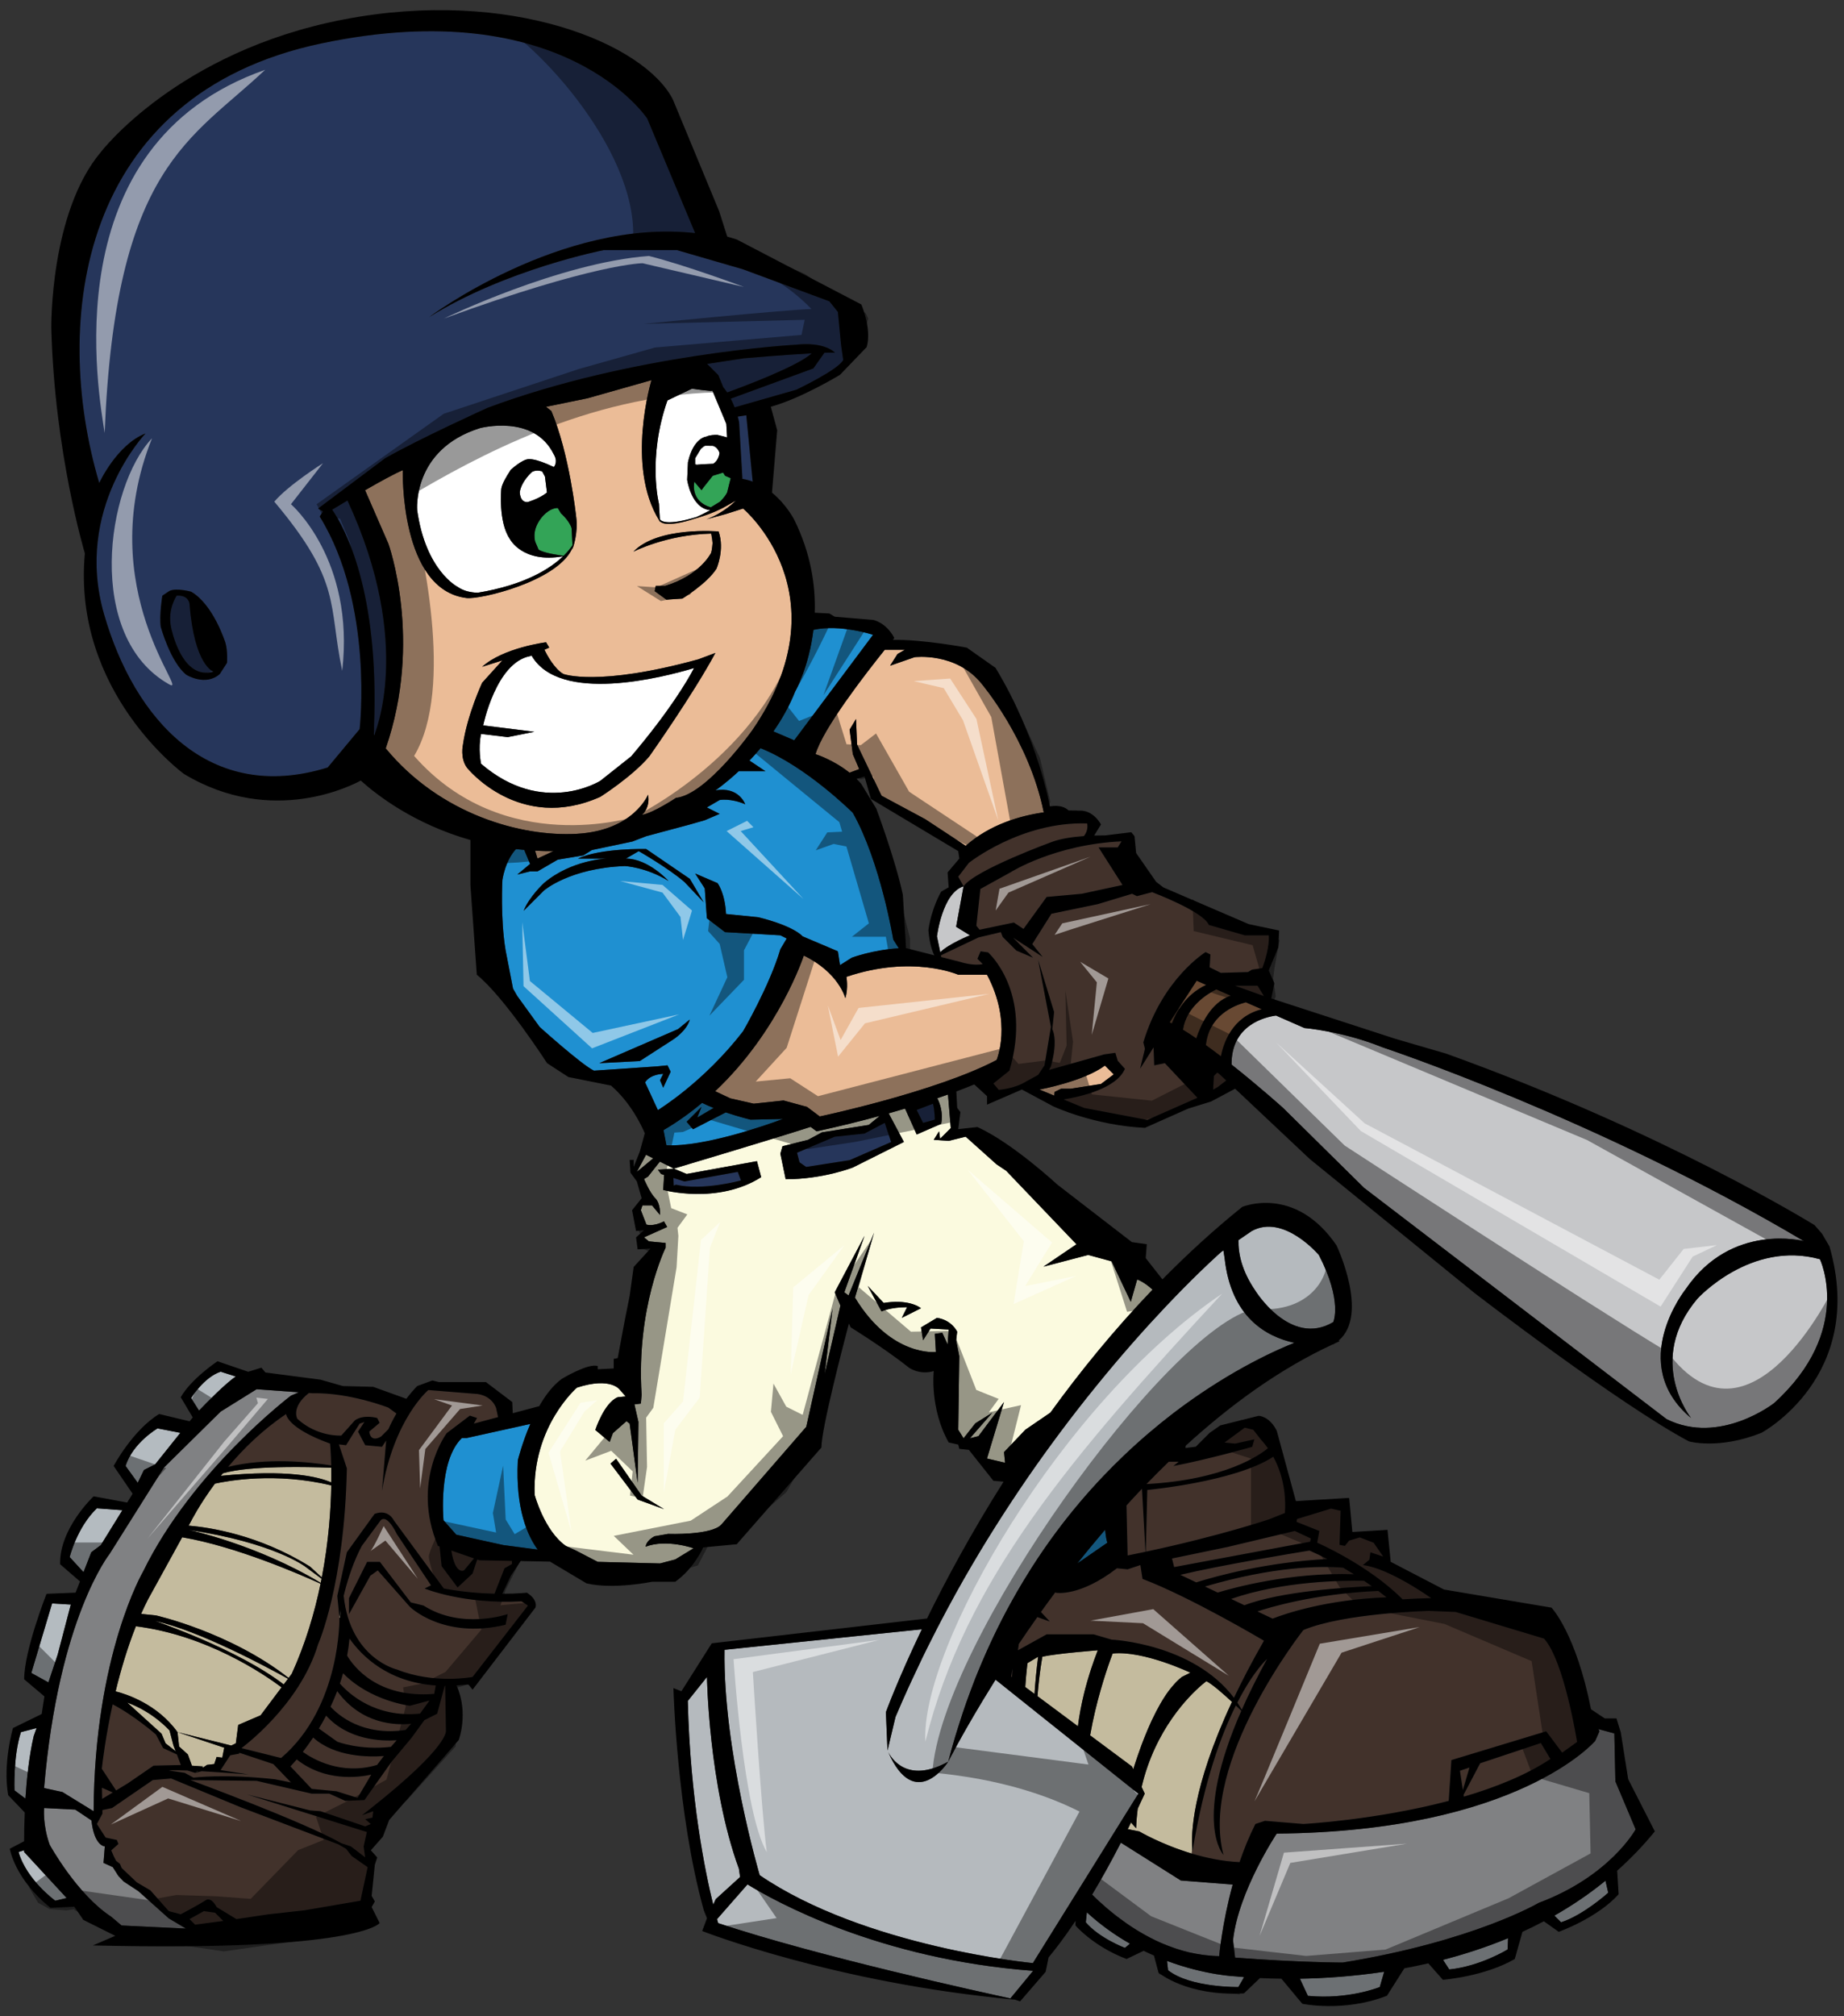
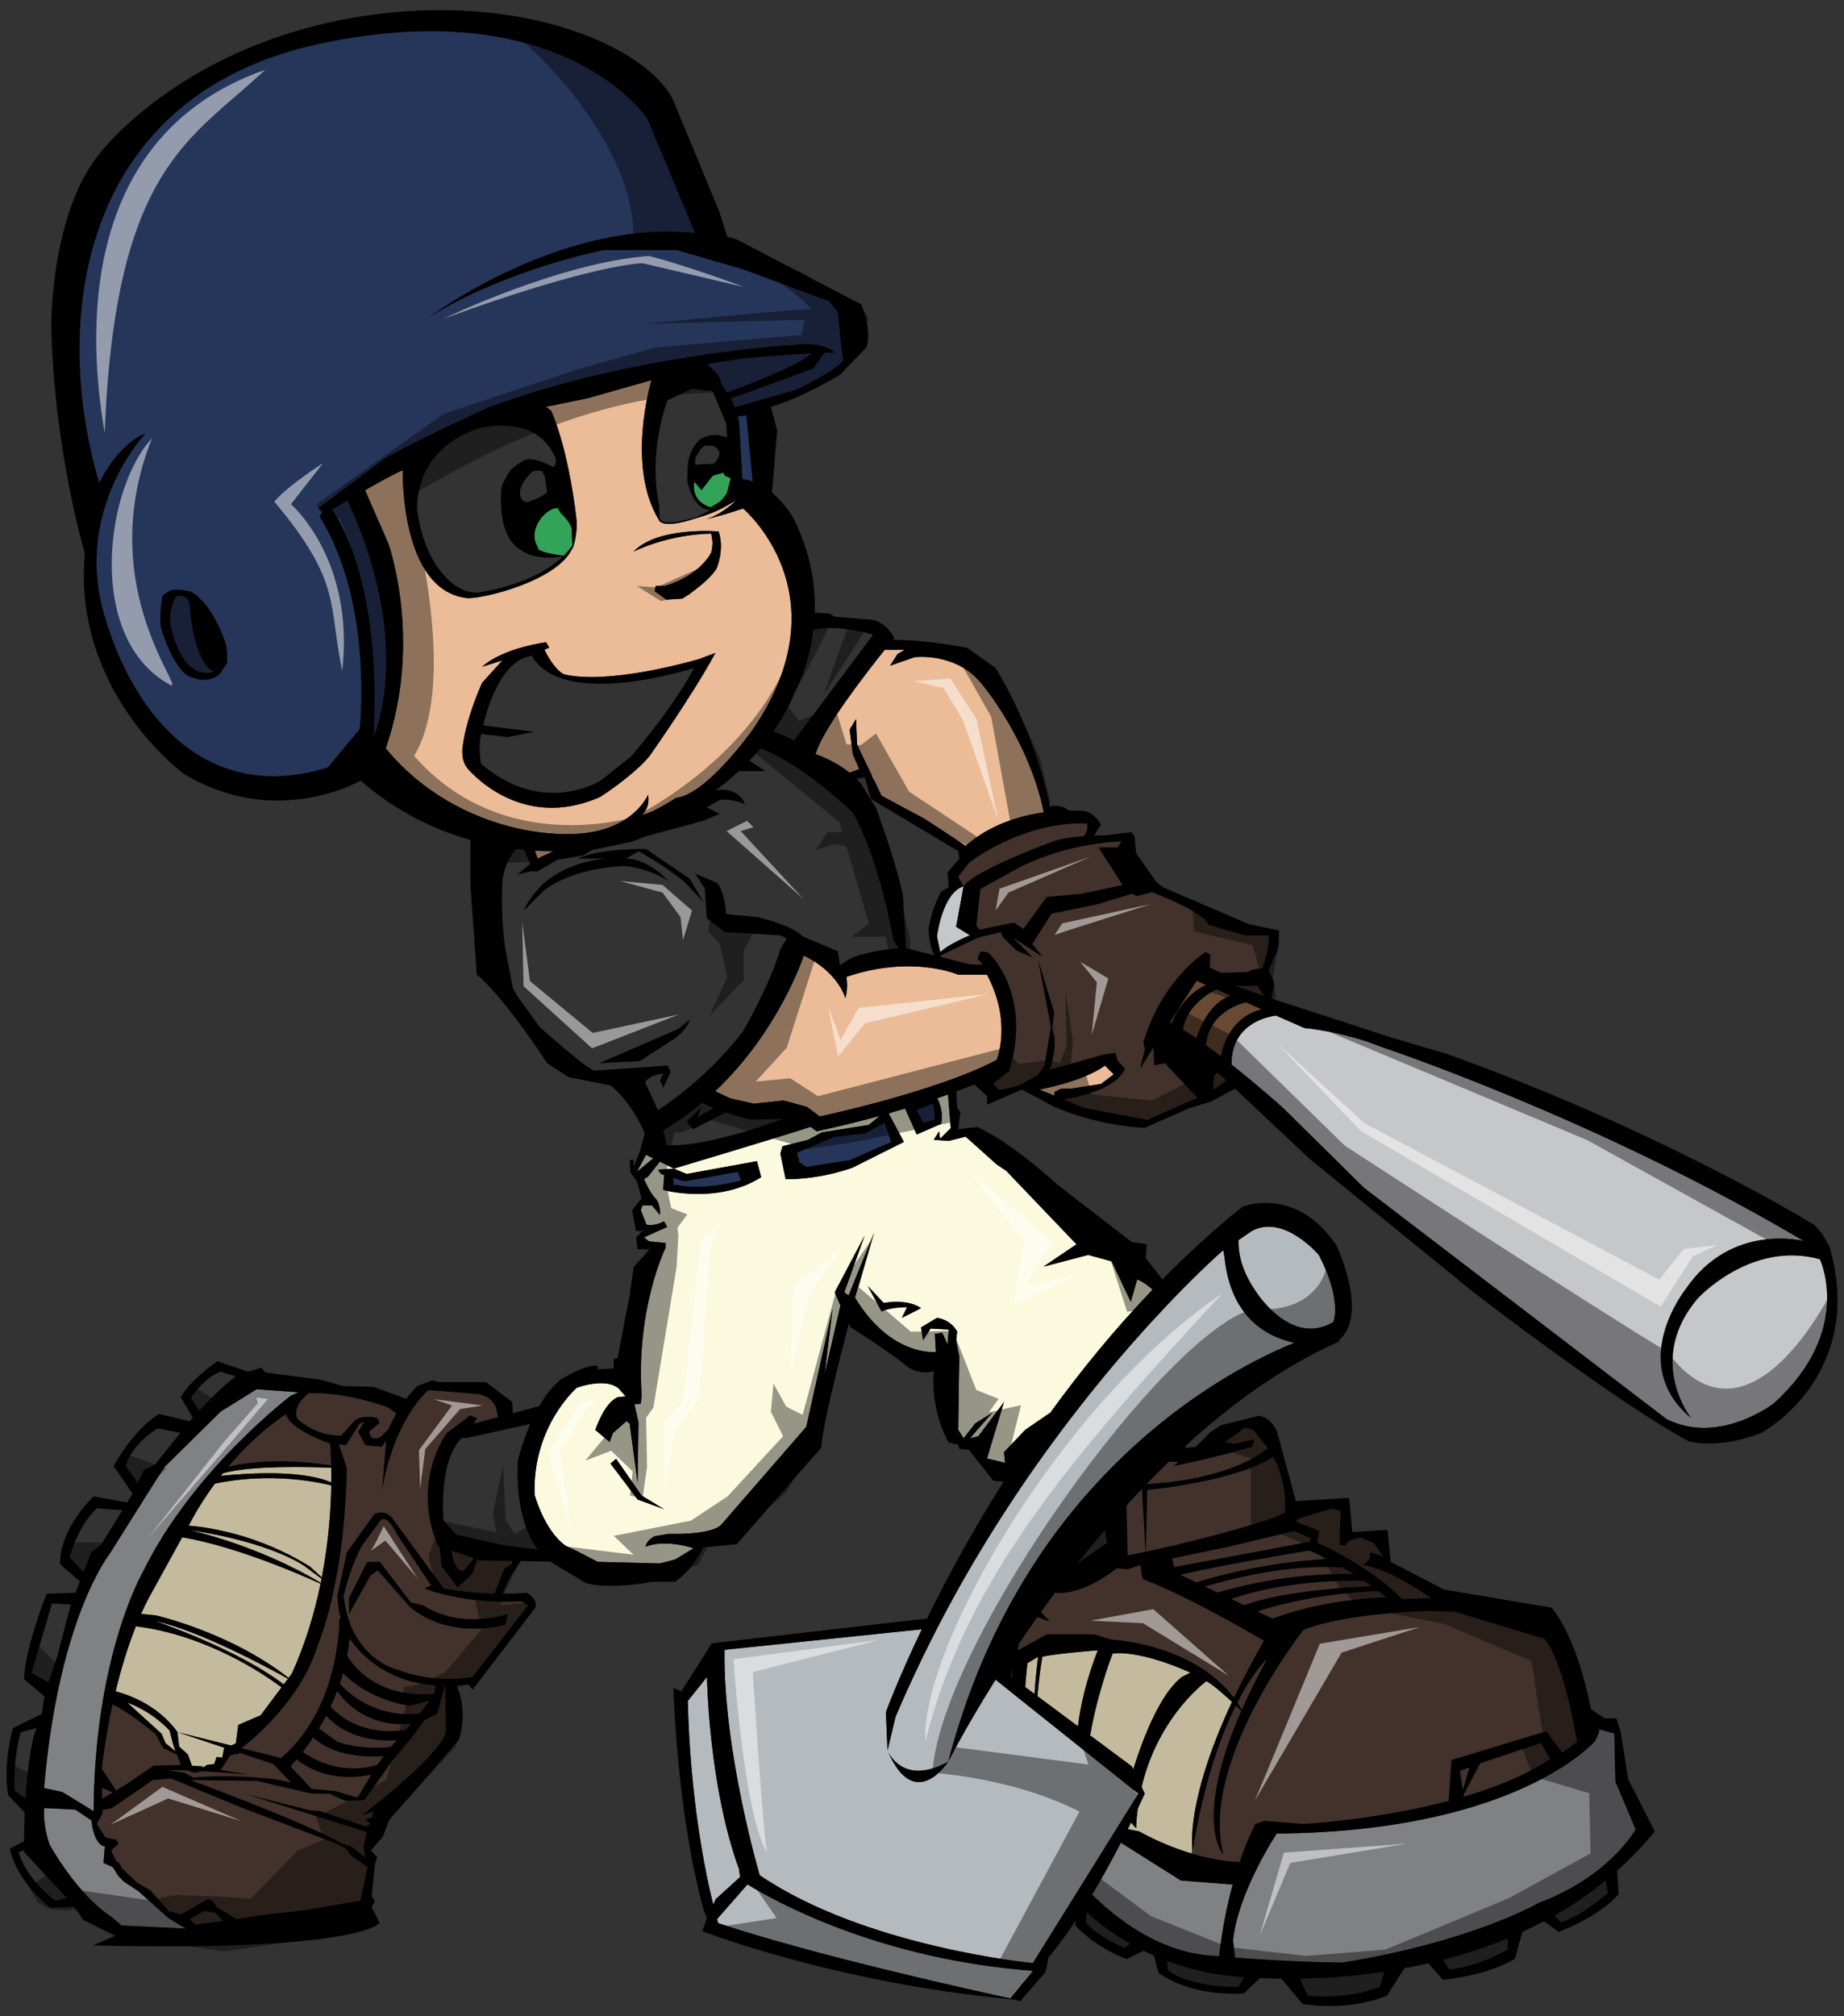
<svg xmlns="http://www.w3.org/2000/svg" version="1.1" id="Layer_1" x="0px" y="0px" width="183px" height="200px" viewBox="0 0 183 200" style="enable-background:new 0 0 183 200;" xml:space="preserve">
  <rect x="0" y="0" width="183" height="200" fill="#333333" stroke="none" />
  <path id="color12" style="fill:#684933;" d="M118.721,103.006c-0.453-0.311-0.896-0.6-1.321-0.858  c0.341-2.271,2.385-3.544,3.305-4.005l1.439,0.631C120.12,99.42,119.103,101.84,118.721,103.006z M123.635,99.425  c-1.22,0.325-3.656,1.332-3.96,4.25c0.495,0.356,0.996,0.73,1.49,1.108c0.241-1.263,1.097-3.911,4.048-4.665L123.635,99.425z   M119.698,97.7l-0.94-0.412l-2.679,4.124c0.072,0.036,0.145,0.071,0.218,0.108C116.673,100.513,117.621,98.667,119.698,97.7z" />
  <path id="color11" style="fill:#C6C7C9;" d="M176.064,139.185c0,0-5.391,4.229-10.675,1.587l-30.02-22.939l-8.033-7.927  c0,0-2.352-2.117-5.117-4.304c-0.03-3.96,3.372-4.723,4.414-4.861l2.819,1.236c0,0,3.804,0.317,7.715,1.901  c0,0,21.353,7.082,41.857,19.239c0,0-7.188-1.904-11.73,4.756c0,0-5.919,7.398,0.525,12.789c0,0-4.544-5.708,0.638-11.839  c0,0,5.283-5.812,12.154-3.911C180.61,124.914,183.993,131.996,176.064,139.185z M95.626,87.919  c-2.115,0.634-2.643,4.968-2.643,4.968l0.328,1.575c0.853-0.842,2.948-1.681,2.948-1.681l-1.374-0.845L95.626,87.919z" />
  <path id="color10" style="fill:#EBBC97;" d="M74.696,72.38c9.197-13.423-0.95-21.933-0.95-21.933l-1.745,0.555l-1.887,0.51  c1.741-0.627,2.919-1.857,2.919-1.857l-1.27,0.714c-1.051,0.55-2.194,0.91-2.896,1.101c-0.844,0.287-2.619,0.757-3.261,0.334  c-0.065-0.02-0.106-0.036-0.106-0.036c-0.022-0.032-0.036-0.068-0.057-0.1c-0.006-0.01-0.021-0.013-0.026-0.022l0.002-0.021  c-3.354-5.399-0.766-13.914-0.766-13.914l-6.342,1.796l-4.122,0.847l0.528,0.421c1.797,4.229,2.458,10.464,2.458,10.464  c0.238,1.665-0.344,3.172-0.344,3.172l-0.086,0.086c-1.574,3.225-9.138,4.987-10.431,4.828c-6.66-0.792-6.342-12.684-6.342-12.684  c-0.807,0.335-2.292,1.154-3.741,1.988l2.313,5.307c0,0,3.452,9.581-0.266,20.3c5.391,6.544,13.417,8.791,18.976,8.477  c5.629-0.317,7.056-3.884,7.056-3.884c0.238,1.348-0.607,2.009-0.607,2.009c1.163-0.211,3.382-1.691,3.382-1.691  C70.151,78.829,74.696,72.38,74.696,72.38z M64.443,75.023c-1.692,2.009-4.863,4.018-4.863,4.018  c-8.032,3.594-13.211-2.854-13.211-2.854c-0.74-0.951-0.424-2.326-0.424-2.326c0.424-2.96,1.903-6.131,1.903-6.131l2.009-2.22  l-2.009,0.633c2.114-1.903,6.343-2.431,6.343-2.431l0.317,0.528l-0.481,0.213c0.258,0.527,0.993,1.896,1.881,2.403  c0,0,3.41,1.294,13.397-1.454l1.692-0.634C68.777,68.892,64.443,75.023,64.443,75.023z M67.719,59.379l-1.585,0.106l-1.163-0.846  l0.106-0.528h0.952c3.488-1.058,4.545-3.277,4.545-3.277c0.099-0.332,0.137-0.908,0.137-0.908l0.001-0.083l-0.138-0.913  c-4.439,0.105-7.716,1.797-7.716,1.797c2.433-2.536,8.456-2.007,8.456-2.007c0.634,1.798-0.211,3.699-0.211,3.699  C70.151,57.899,67.719,59.379,67.719,59.379z M84.309,76.65c-1.622-1.295-3.376-1.839-3.376-1.839  c0.731-2.52,4.957-7.97,6.874-10.358h2.003l-0.739,0.421l-0.74,1.164l2.431-0.846c0,0,4.122-0.528,6.66,2.643  c0,0,4.698,5.526,6.16,12.75c-2.297,0.326-5.321,1.176-7.745,3.317L91.82,81.26l-4.333-2.326l-2.431-5.073l-0.105-2.537  l-0.634,1.057l0.317,2.431l0.634,1.481L84.309,76.65z M97.95,96.692c2.537,4.757,0.953,8.458,0.953,8.458  c-6.025,3.17-17.548,5.601-17.548,5.601l-1.268-0.951l-2.325-0.633l-2.961,0.316l-2.325-0.529l-1.502-0.706  c6.376-6.01,8.795-13.458,8.795-13.458c3.488,1.692,4.123,4.227,4.123,4.227c0.316-1.056,0.105-2.114,0.105-2.114  c6.554-2.22,11.098-0.211,11.098-0.211H97.95L97.95,96.692z M53.1,84.385c0.597,0.031,1.206,0.051,1.831,0.044l-1.586,0.74  L53.1,84.385z M110.529,106.576l-1.269,0.95l-3.012,0.476h-0.952l-0.636,0.316l-0.032,0.368l-1.473-0.605  c0,0,4.36-0.793,6.501-2.379L110.529,106.576z" />
-   <path id="color9" style="fill:#1F90D1;" d="M109.473,146.453c-1.586,1.666-3.16,3.515-4.683,5.564  C106.312,149.968,107.89,148.118,109.473,146.453z M109.79,152.616c-0.007-0.041-0.017-0.075-0.022-0.122  c-0.016-0.094-0.03-0.198-0.044-0.307c-0.002-0.016-0.004-0.029-0.006-0.045c-0.017-0.126-0.031-0.259-0.045-0.4  c-0.953,1.117-1.88,2.237-2.756,3.346l2.978-2.056c-0.023-0.063-0.047-0.142-0.068-0.232  C109.812,152.746,109.803,152.679,109.79,152.616z M114.023,142.144c-0.81,0.689-1.629,1.426-2.451,2.208  C112.395,143.569,113.214,142.834,114.023,142.144z M51.389,144.866c0,0,0.413-1.703,1.241-3.617l-6.315,1.398h-0.476  c-2.379,2.298-1.824,8.164-1.824,8.164l1.269,1.429l4.677,1.03l3.4,0.443C52.38,152.381,51.145,149.717,51.389,144.866z   M86.64,62.972c0,0-3.251-1.08-5.915-0.492c-0.445,3.698-1.802,6.095-1.802,6.095c-0.585,1.474-1.349,2.804-2.168,3.979l2.063,0.884  L86.64,62.972z M88.649,93.203l0.553,0.867c-2.549,0.136-4.674,0.931-4.674,0.931l-1.164,0.739l-0.21-1.374l-3.488-1.479  c-1.165-1.165-4.442-1.903-4.442-1.903l-3.171-0.316c-0.105-2.115-0.845-3.066-0.845-3.066l-2.22-0.951l0.952,1.481l0.211,2.959  l1.797,1.374l5.497,0.317l0.633,0.317l-0.633,1.057c-1.058,3.594-3.7,8.141-3.7,8.141c-3.912,5.073-8.455,7.822-8.455,7.822  l-1.27-2.748c0.529-0.846,1.797-0.845,1.797-0.845l-0.316,0.633l0.317,0.738l0.739-1.584l-0.316-0.634l-1.057,0.104l-6.237,0.423  c-1.162-0.526-5.39-4.334-5.39-4.334l-2.22-3.065l-0.424-0.74l-0.739-3.806c-0.529-3.171-0.316-6.976-0.316-6.976  c0.305-1.749,0.988-2.674,1.351-3.057c0.269,0.031,0.541,0.058,0.817,0.083l0.579,1.389l-0.209,0.174l-0.29,0.242l-0.769,0.64  l1.267-0.316h0.74l2.009-1.164l2.538-0.422l0.846-0.529l4.016-0.845l1.374-0.529l4.335-1.163l1.479-0.422l1.479-0.633l-1.268-0.635  l1.268-0.739c0,0,1.058-0.211,2.537,0.422c0,0-0.634-1.797-2.96-1.373c0,0,0.99-0.671,2.313-1.903h2.655l-1.587-1.057  c0.361-0.377,0.73-0.784,1.101-1.228c4.539,1.802,9.153,6.408,9.153,6.408C87.381,85.488,88.649,93.203,88.649,93.203z   M68.46,101.132l-1.163,0.951l-7.821,3.382l4.018-0.21l3.277-2.113C66.769,103.142,68.143,102.295,68.46,101.132z M68.46,87.178  l-4.335-2.959c0,0-4.545-0.105-6.764,0.951h2.854c0,0-3.488,0.106-6.237,2.431c0,0-1.481,1.375-2.009,2.749l2.009-2.009  c0,0,2.537-2.22,8.033-2.431c0,0,2.113,0.106,4.334,1.479c0,0-2.008-2.22-4.228-2.22l1.269-0.74c0,0,2.959,1.692,4.545,3.065  l1.902,2.008L68.46,87.178z M72.027,110.348l-3.25,1.672l-0.634-0.74l1.479-1.48l-0.421,1.058l1.618-0.952  c-0.395-0.155-0.781-0.323-1.145-0.503c-1.159,0.973-2.43,1.888-3.825,2.704l0.286,1.5c3.762,0.182,9.988-2.021,11.567-2.607  l-3.217,0.069C74.485,111.069,73.36,110.797,72.027,110.348z" />
-   <path id="color8" style="fill:#B4BBC0;" d="M2.524,178.418l-1.08-0.812c0,0-0.159-3.329,0.633-5.784l1.554-0.405l-0.286,0.8  C2.895,174.152,2.653,176.417,2.524,178.418z M18.964,138.684l0.786,1.244c0.876-0.914,2.598-2.656,3.643-3.384l-1.496-0.476  C20.232,136.622,18.964,138.684,18.964,138.684z M12.464,145.421l1.208,1.669l0.616-1.272l1.111-0.557l2.503-3.127l-2.265-0.439  C15.635,141.695,13.178,143.121,12.464,145.421z M6.915,154.459l1.374,1.497l0.767-1.973l0.95-0.714l2.14-3.459l-2.536-0.188  C7.627,151.526,6.915,154.459,6.915,154.459z M3.108,165.954l1.697,0.936l0.92-2.761l1.269-4.834l0.048-0.125l-1.872-0.114  L3.108,165.954z M2.392,183.544l-0.551,0.169c0.793,2.774,3.647,4.836,3.647,4.836l1.129-0.268l-4.221-4.567  C2.396,183.711,2.394,183.654,2.392,183.544z M159.329,186.562c-1.619,1.321-3.322,2.47-5.071,3.462l0.665,0.664  c2.223-0.712,4.679-2.933,4.679-2.933L159.329,186.562z M115.818,194.52l0.102,0.926c2.22,1.744,6.978,1.665,6.978,1.665  l0.568-0.983c-0.505-0.04-0.778-0.073-0.778-0.073S119.672,195.958,115.818,194.52z M129.794,197.982  c4.044,0.396,7.135-0.871,7.135-0.871l0.441-1.517c-3.137,0.47-6.008,0.648-8.364,0.688L129.794,197.982z M107.754,190.688  c1.348,1.586,3.885,2.538,3.885,2.538l0.503-0.419c-1.437-0.816-2.892-1.835-4.282-3.112L107.754,190.688z M143.825,195.364  c3.094-0.314,5.789-1.982,5.789-1.982l0.051-1.12c-2.155,0.894-4.329,1.597-6.457,2.149L143.825,195.364z" />
  <path id="color7" style="fill:#26365B;" d="M73.218,116.248l0.315,0.846c0,0-3.806,1.057-6.448,0.422l-0.222,0.094l-0.033-0.76  l1.101,0.35L73.218,116.248z M92.591,109.486l-1.622,0.618l0.641,1.28l1.163-0.317C92.772,111.068,92.771,110.194,92.591,109.486z   M85.794,112.443l-2.96,0.317l-3.735,1.587l0.247,0.949l0.658,0.46l4.312-0.671l4.122-1.798l-0.635-1.902L85.794,112.443z   M18.805,59.881c0,0-0.08-0.872-1.268-0.793c0,0-0.952,1.348-0.556,3.17c0,0,1.03,5.312,4.202,4.36  C21.184,66.62,19.282,66.066,18.805,59.881z M74.061,41.197l-0.848,0.131c0.094,0.339,0.134,0.557,0.134,0.557l0.318,5.391  l0.006,0.225c0.387,0.064,0.753,0.167,1.098,0.3l-0.075-0.049L74.061,41.197z M32.966,50.558c1.248,1.813,4.673,8.059,4.153,21.453  v0.951c0,0,4.025-9-2.637-23.31C33.874,50.011,33.343,50.329,32.966,50.558z M72.163,38.931c1.556-0.562,6.954-2.574,8.397-3.881  c-2.782,0.149-6.735,0.493-6.735,0.493l-3.646,0.556l1.109,1.11l0.483,1.19C71.912,38.569,72.042,38.748,72.163,38.931z   M79.029,38.66l-6.121,1.749c-0.104-0.273-0.234-0.567-0.388-0.862l8.2-3l1.096-1.553c0.436-0.015,0.796-0.018,1.045-0.006  c0,0-0.95-1.11-3.884-0.792c0,0-16.173,0.872-30.602,6.263c0,0-6.658,3.012-10.147,4.994l-6.66,4.994l0.477,0.286l-0.317,0.507  c5.391,8.721,3.963,21.089,3.963,21.089l-3.169,3.805c-11.734,3.647-19.186-4.757-22.198-15.22  c-3.013-10.465,4.122-17.917,4.122-17.917c-2.854,1.109-4.597,4.914-4.597,4.914C5.092,31.897,7.787,9.381,31.888,4.309  c24.1-5.074,32.345,7.451,32.345,7.451l4.756,11.364c-13.318-1.48-26.425,8.351-26.425,8.351c7.611-4.757,17.335-6.66,17.335-6.66  h7.294l6.553,1.903l8.562,3.17l0.846,1.057l0.317,3.276l0.211,1.48C83.257,36.652,79.029,38.66,79.029,38.66z M22.374,63.765  c0,0-1.19-3.805-3.409-5.073c0,0-1.426-0.396-2.14-0.08l-0.713,0.476c0,0-0.318,1.903-0.159,3.092c0,0,0.951,3.488,2.537,4.757  c0,0,1.902,1.189,3.329-0.079l0.713-1.111C22.531,65.748,22.611,64.559,22.374,63.765z" />
  <path id="color6" style="fill:#C4BB9E;" d="M32.873,145.596c0.008,0.438,0.011,0.926,0.005,1.46  c-1.28-0.564-4.326-1.317-10.964-0.653c0.065-0.082,0.133-0.168,0.201-0.254C23.233,145.813,26.052,145.352,32.873,145.596z   M122.262,168.825c-0.845-0.787-1.943-1.754-2.537-2.053c0,0-0.026,0.021-0.054,0.04c-0.028,0.023-0.073,0.057-0.119,0.094  c-0.015,0.013-0.026,0.021-0.042,0.035c-0.063,0.047-0.138,0.11-0.223,0.181c-0.008,0.009-0.016,0.015-0.023,0.021  c-1.237,1.062-4.634,4.404-5.968,10.12c0,0.002,0,0.004-0.002,0.005l0.31,0.657c-0.236,0.516-0.469,1.01-0.7,1.497  c-0.078,0.624-0.134,1.269-0.155,1.938l-0.507-0.569c-0.106,0.221-0.216,0.441-0.323,0.657l1.148,0.229c0,0,2.175,1.288,5.204,2.193  c0.013-0.161,0.026-0.369,0.048-0.607C118.228,182.08,118.221,177.462,122.262,168.825z M21.328,147.173  c-1.563,2.116-2.364,3.719-2.364,3.719l-0.247,0.446c2.017,0.166,6.989,0.897,12.059,4.071l1.16,1.067  c0.681-3.539,0.898-6.748,0.937-9.127C27.364,146.011,22.547,146.902,21.328,147.173z M108.187,172.144l4.149,3.085l0.13,0.278  c0.031-0.104,0.066-0.212,0.102-0.323c0.023-0.075,0.048-0.148,0.072-0.227c0.035-0.108,0.07-0.216,0.108-0.33  s0.077-0.23,0.118-0.351c0.033-0.099,0.065-0.191,0.102-0.293c0.075-0.22,0.156-0.446,0.242-0.679  c0.025-0.071,0.055-0.146,0.081-0.22c0.068-0.18,0.138-0.36,0.21-0.547c0.035-0.088,0.07-0.178,0.104-0.264  c0.079-0.196,0.16-0.393,0.244-0.592c0.028-0.067,0.058-0.137,0.086-0.206c0.115-0.267,0.233-0.533,0.358-0.8  c0.021-0.041,0.041-0.082,0.062-0.125c0.105-0.225,0.213-0.443,0.325-0.662c0.038-0.075,0.077-0.148,0.117-0.225  c0.103-0.194,0.206-0.386,0.313-0.573c0.038-0.066,0.075-0.134,0.113-0.198c0.144-0.246,0.29-0.483,0.443-0.711  c0.014-0.022,0.028-0.042,0.043-0.063c0.136-0.2,0.276-0.393,0.419-0.575c0.047-0.063,0.096-0.119,0.145-0.179  c0.116-0.143,0.236-0.277,0.356-0.406c0.051-0.052,0.1-0.104,0.149-0.156c0.167-0.166,0.336-0.32,0.51-0.452l0.845-0.423  c0,0-4.647-2.22-7.714-1.904c0,0-0.015,0.037-0.022,0.058c-0.008,0.022-0.021,0.057-0.034,0.093  c-0.009,0.022-0.021,0.058-0.032,0.085c-0.038,0.103-0.085,0.232-0.146,0.395c-0.004,0.015-0.01,0.026-0.014,0.04  c-0.454,1.268-1.424,4.19-1.986,7.438C108.189,172.135,108.188,172.138,108.187,172.144z M18.727,151.763  c0,0,6.701,1.416,13.104,5.256c0.028-0.14,0.055-0.273,0.082-0.411l-1.611-1.196C30.301,155.41,27.209,153.032,18.727,151.763z   M18.646,174.039l0.396,1.105l0.063,0.011l1.049,0.073l-0.094,0.076l0.114,0.016l0.376-0.249l0.713-0.081l0.238-0.711l0.555,0.08  l0.197-0.991l-4.637-1.545l0.158,1.426L18.646,174.039z M19.361,175.863l0.28-0.188c-0.014,0-0.028-0.001-0.043-0.001  L19.361,175.863z M16.824,171.662c0,0-1.586-1.823-4.202-2.774l3.409,3.091l0.396,0.951l1.004,0.785l-0.212-0.548L16.824,171.662z   M101.968,164.978c0,0-0.125,0.95-0.22,2.372l0.917,0.685v-0.002c0.034-0.53,0.078-1.089,0.133-1.67  c0.005-0.035,0.005-0.066,0.009-0.1c0.061-0.611,0.13-1.25,0.217-1.92L101.968,164.978z M14.684,158.661  c-0.24,0.467-0.466,0.947-0.681,1.433l1.473,0.152c0,0,7.362,1.655,13.165,6.202l0.313-0.414c1.366-2.996,2.267-6.06,2.859-8.933  c-2.007-0.914-8.44-3.716-13.733-4.607L14.684,158.661z M11.474,167.78c1.038,0.26,4.123,1.241,6.143,4.043l5.337,1.332l0.45-0.225  l0.237-1.823l2.22-0.951l2.082-2.775c-1.812-1.354-7.475-5.188-14.458-6.058C12.63,163.475,11.972,165.722,11.474,167.78z   M28.158,167.094l0.423-0.564c-1.938-1.079-8.796-4.784-13.184-5.729C15.397,160.801,23.574,163.575,28.158,167.094z M108.27,165.59  c0.201-0.612,0.42-1.237,0.674-1.882c0,0-4.123,0.316-5.496,0.635c0,0-0.006,0.034-0.014,0.079c-0.009,0.038-0.02,0.1-0.029,0.165  c-0.004,0.017-0.006,0.028-0.01,0.048c-0.013,0.082-0.031,0.188-0.048,0.297c-0.004,0.021-0.007,0.037-0.01,0.059  c-0.02,0.116-0.038,0.25-0.059,0.394c-0.004,0.029-0.008,0.059-0.014,0.09c-0.021,0.147-0.043,0.311-0.065,0.481  c-0.004,0.036-0.01,0.073-0.014,0.11c-0.023,0.177-0.046,0.363-0.069,0.562c-0.006,0.045-0.01,0.093-0.016,0.139  c-0.021,0.199-0.043,0.407-0.064,0.626c-0.005,0.054-0.01,0.114-0.016,0.168c-0.021,0.222-0.04,0.445-0.059,0.682  c0,0.004,0,0.008-0.001,0.014l4.009,2.984c0-0.001,0-0.001,0-0.002c0.132-1.04,0.338-2.161,0.636-3.357  c0.034-0.136,0.07-0.272,0.105-0.408c0.118-0.448,0.252-0.908,0.398-1.378C108.164,165.926,108.213,165.76,108.27,165.59z   M33.736,160.51l0.077-0.854c-0.089,0.483-0.131,0.774-0.131,0.774L33.736,160.51z" />
  <path id="color5" style="fill:#33A457;" d="M56.815,54.085c-0.157,0.242-0.433,0.608-0.879,1.047  c-0.471-0.058-1.954-0.26-2.486-0.614l-0.317-0.741c0,0-0.423-1.057,0.529-2.326c0,0,0.739-1.057,1.69-1.057l0.317,0.528  c0,0,0.846,0.741,1.057,1.481L56.815,54.085z M71.961,47.197l-0.198-0.318l-0.515,0.159l-0.515,0.159l-0.911,1.149l-0.199,0.277  l-0.712-0.833c0,0-0.376,1.499,1.01,2.28c0.174,0.098,0.378,0.186,0.614,0.257l0.912-0.556c0,0,0.475-0.437,0.713-0.91l0.357-1.427  L71.961,47.197z M56.746,54.499l0.086-0.086l-0.006-0.121C56.798,54.36,56.779,54.43,56.746,54.499z" />
  <path id="color4" style="fill:#42322B;" d="M42.14,157.576l0.633-0.316l-3.382-5.075c-1.162-2.324-1.691-1.269-1.691-1.269  l-1.796,2.432c-0.799,1.499-1.339,3.161-1.685,4.499c-0.042,0.159-0.078,0.31-0.114,0.457c0.657,6.243,5.286,7.307,5.286,7.307  c3.7,1.48,7.505,0.739,7.505,0.739l5.496-7.082l-0.634-0.423C45.945,159.162,42.14,157.576,42.14,157.576z M50.173,161.17  c-6.237,1.482-9.513-1.796-9.513-1.796l-3.171-3.594l-0.739,0.527l-2.116,3.808v-1.586l1.798-3.595h1.269l3.063,4.016l1.269,0.317  c3.806,2.433,8.351,0.848,8.351,0.848L50.173,161.17z M37.911,147.88c1.189-7.138,4.598-9.991,4.598-9.991l4.915,0.398  c1.506,0.236,1.823,1.426,1.823,1.426l0.182,0.863l-2.403,0.643l0.318-0.556l-0.713-0.238l-2.299,1.743  c0,0-3.568,4.758-0.872,11.179l0.168,0.061l0.202,1.949l1.585,2.113l1.48-1.375l0.466-1.398l0.221,0.077l3.224,0.064v0.306  l-0.74,0.424l-0.991,2.523c-1.394-0.033-3.139-0.165-5.033-0.519l-4.967-6.766c0,0-0.529-1.161-1.903-0.631l-2.749,3.805  l-0.755,3.443l-0.195,0.89l0.21,2.114c0,0,0.204,8.852-5.786,13.959l-3.938-0.982c0,0,5.788-4.205,7.61-10.309  c0,0,2.617-5.868,2.854-17.44l-0.792-2.379l0.713,0.08l0.396-0.635l0.396-0.635l0.554-0.87l0.476-0.16l-0.634,0.952l0.713,1.348  l1.664,0.157l0.415-0.623L37.911,147.88z M101.863,107.263c-1.163,0.741-2.75,0.847-2.75,0.847l-0.528-0.635l1.586-1.269  c2.326-7.823-2.114-11.734-2.114-11.734l-0.74-0.105l-0.316,0.739l0.528,0.529c-0.952,0.212-2.22-0.211-2.22-0.211L93.41,94.94  l-0.036-0.176l3.73-1.772l2.221-0.529l0.186,0.476l1.347,1.348L102.522,95l-1.98-1.982l2.933,1.903l-1.031-1.269l1.902-3.013  l4.599-0.952l3.408-1.031l0.476,0.238l1.507-0.396c0,0,5.074,1.903,5.63,3.251l3.567,1.03h2.378c0,0,0.157,1.109-0.635,3.25  l-1.03,0.158l-0.396,0.238l-2.697,0.079l-1.109-0.554l0.078-1.27l-0.476-0.237c0,0-4.28,2.616-6.182,8.958l0.159,0.634l-0.478,1.982  l1.335-2.122l0.065,1.782l1.057-0.213l3.233,3.433l-4.978,2.196l-6.263-1.188l-2.053-0.843c1.728-0.283,5.265-1.085,6.096-3.042  l-0.713-0.793l-0.238-0.793l-1.109,0.158l-5.476,1.544l0.189-0.354c0.616-2.228,0.337-3.278,0.139-3.69l0.179-1.701l-1.585-5.178  l1.273,6.666c-0.003-0.002-0.006-0.006-0.006-0.006l-0.634,3.806l-0.634,0.95L101.863,107.263z M44.254,171.662  c0,0,0.444,1.485-7.501,7.76c-0.265,0.21-0.54,0.424-0.823,0.645l1.11-0.398l-0.079,0.635l-0.713,0.157l0.555,0.476l-0.555,0.238  l-4.44-1.506l-1.03-0.08l-6.263-1.585l6.58,2.063l5.312,1.664l-0.317,1.429l0.145,1.082l-1.412-1.082l-0.943-0.315  c-3.798-2.159-14.993-6.267-14.993-6.267l6.58,0.078l5.47,1.27h1.745l1.584,0.713l1.903-0.079l2.696-3.806l1.983-2.377l1.268-1.742  l1.269-0.637l0.748-2.77c0.017,0.002,0.031,0,0.047,0.002L44.254,171.662z M10.138,178.445l-0.021-1.105l1.076,0.47L10.138,178.445z   M122.792,168.892c1.623-3.168,2.958-4.337,2.958-4.337c-1.009,1.843-1.838,3.52-2.515,5.053  C123.095,169.36,122.946,169.122,122.792,168.892z M126.292,160.564l-1.505-0.712c1.03-0.349,5.571-1.757,11.997-2.035  c0.32,0.239,0.595,0.452,0.818,0.634C131.602,158.67,127.501,160.091,126.292,160.564z M130.932,151.868l-2.262-0.903l0.052-0.286  l3.371-1.028l0.952,0.212l-0.104,3.381l0.527,0.105l0.422-0.526l1.058-0.316l1.374,0.526l0.95,1.376l-1.269-0.424l-0.105,0.739  l-0.635,0.529c2.644,0.316,6.766,3.276,6.766,3.276c-1,0.021-1.936,0.067-2.833,0.122c-3.391-3.419-8.476-5.619-8.476-5.619  L130.932,151.868z M152.916,172.904l0.952,1.585c-2.425,1.607-5.478,2.821-8.598,3.738l-0.025-0.188l1.646-3.125L152.916,172.904z   M44.788,153.809l2.255,0.78l-0.993,1.191C46.05,155.78,45.187,156.289,44.788,153.809z M125.435,98.807l-2.888-1.031h2.252  L125.435,98.807z M21.343,189.737l0.816,0.817l-2.798,0.372l-0.555-0.556l1.426-0.792L21.343,189.737z M156.511,172.799  l-1.482,1.058l-1.584-2.114l-9.407,2.854l-0.264,4.046c-7.272,1.915-14.43,2.293-14.43,2.293l-3.806-0.314l-0.951,0.314  c-0.622,1.226-1.142,2.512-1.573,3.785c-1.682-0.078-3.308-0.421-4.742-0.851c0.012-0.161,0.025-0.369,0.048-0.607  c0.015,0.202,0.033,0.316,0.033,0.316c1.131-6.845,2.813-11.438,4.29-14.395c0.221,0.21,0.409,0.392,0.546,0.525  c-4.854,11.045-1.771,14.292-1.771,14.292c-2.432-9.195,7.927-22.303,7.927-22.303c4.018-1.691,12.472-1.903,12.472-1.903  l2.644,0.105l8.773,2.643C155.242,164.765,156.511,172.799,156.511,172.799z M113.858,147.799c0,0,8.691-0.799,12.503-3.293  c1.223,2.219,1.236,4.512,1.153,5.58l-1.552,0.621c0,0-4.817,1.634-12.253,3.22L113.858,147.799z M100.344,166.304l0.144-0.8  c-0.024,0.295-0.039,0.58-0.056,0.867L100.344,166.304z M111.791,149.34c0.505-0.558,1.016-1.11,1.538-1.658l0.351,6.251  c-0.579,0.124-1.168,0.247-1.777,0.369L111.791,149.34z M11.518,177.611l-1.414-2.155c0.069-0.651,0.372-3.188,1.074-6.391  c2.165,1.12,4.298,2.994,4.298,2.994l0.713,1.348l1.364,0.628l0.064,0.163l0.333,0.887l-2.71,0.064l-2.537,1.742L11.518,177.611z   M110.317,162.651l-1.796-0.527h-4.651l-2.854,1.585l0.095-0.636c0.58-0.861,1.193-1.751,1.837-2.661l1.238,0.441l-0.884-0.946  c0.457-0.639,0.932-1.284,1.418-1.94l0.101,0.033c0,0,2.325,0.424,6.025-2.431l1.059,0.104l1.269-0.422l0.211,1.374  c4.756,1.798,12.051,6.13,12.051,6.13c-1.175,2.052-2.155,3.934-2.979,5.666C118.369,163.013,110.317,162.651,110.317,162.651z   M34.899,184.109l1.585,1.109l-0.712,3.331l-5.55,0.951l-3.566,0.396l-3.195,0.477l-1.958-1.188c-0.555-1.03-1.03-0.715-1.03-0.715  c-0.873,0.558-2.537,1.427-2.537,1.427l-1.189-0.317l-1.824-2.061l-1.348-0.792l-1.506-1.427l-0.158-0.398l-0.396-0.315  l-0.238-0.477l-0.237-0.556l0.713-0.633l-0.158-0.398l-1.11-0.239l-0.872-1.348l0.554-1.029l-0.006-0.354l0.957-0.201l4.044-2.774  l1.823-0.158l6.897,2.855l9.682,3.673l0.783,0.45L34.899,184.109z M121.694,107.183l-0.859,0.662l-0.442,0.244l0.074-1.354  l0.336-0.336l0.191,0.126L121.694,107.183z M131.719,154.651c-5.973,0.315-10.931,1.669-13.007,2.317l-1.574-0.749  c4.007-0.958,11.078-2.125,12.817-2.409C130.567,154.08,131.157,154.361,131.719,154.651z M120.845,157.978l-1.265-0.598  c6.855-2.013,11.475-2.053,13.713-1.87c0.379,0.223,0.734,0.439,1.076,0.652C128.043,155.945,122.367,157.516,120.845,157.978z   M123.497,159.238l-1.32-0.628c5.094-1.771,11.025-1.843,13.188-1.802c0.278,0.188,0.533,0.364,0.776,0.536  C133.695,157.451,127.079,157.854,123.497,159.238z M22.636,145.515c1.485-1.768,3.411-3.678,5.762-5.246c0,0,0,1.348,4.36,2.933  c0,0,0.079,0.801,0.109,2.166C30.645,145.015,26.407,144.578,22.636,145.515z M121.839,153.453l6.66-1.585l1.586,0.74l-0.06,0.324  l-13.502,2.518l-0.212-0.851L121.839,153.453z M116.978,144.999l-0.528,0.423c3.383-0.635,7.822-1.903,7.822-1.903l0.21-0.74  l-1.902,0.423l-1.057-0.105l2.008-1.479l0.846,0.21l0.74,0.951c0.268,0.286,0.497,0.584,0.711,0.883  c-0.745,0.627-4.202,3.128-12.053,3.553c0.724-0.748,1.462-1.486,2.216-2.215h0.987V144.999z M145.833,175.334l-0.659,2.242  l-0.29-1.924L145.833,175.334z M29.508,140.743c0,0-0.666-1.142,1.147-2.562l0.359,0.025c3.726-0.078,7.532,1.428,7.532,1.428  l0.797,0.584c-0.383,0.653-0.645,1.203-0.795,1.552l-0.716,0.719c0,0-1.03,0.712-1.189-0.478l1.031-0.871l-0.239-0.477  c0,0-1.347-0.396-2.22,0.237l-1.347,1.506C33.869,142.408,31.49,142.567,29.508,140.743z M40.26,171.61  c-4.274,0.628-6.681-1.458-7.457-2.306c0.233-0.493,0.457-1.01,0.664-1.549c2.424,3.325,5.835,3.394,7.334,3.235L40.26,171.61z   M37.418,175.079c-3.567,1.059-6.381-0.588-7.369-1.295c0.32-0.41,0.667-0.886,1.028-1.425c2.172,1.961,5.576,1.945,7.018,1.835  L37.418,175.079z M36.844,176.039l-1.358,2.307l-2.094-0.657l-2.458-0.237l-2.11-2.23c0.16-0.168,0.369-0.396,0.621-0.691  C32.224,176.723,35.473,176.338,36.844,176.039z M34.449,164.235c0.103-0.552,0.182-1.115,0.236-1.695  c1.25,1.778,3.845,4.322,8.559,4.656l-0.151,0.835C37.455,168.491,35.075,165.296,34.449,164.235z M95.626,87.919l-0.53-0.952  l1.058-1.374c0,0,5.18-4.122,11.733-3.912c0,0,0.179,0.652-0.325,1.257c-1.123,0.082-2.259,0.248-3.137,0.566  C104.425,83.506,96.734,86.307,95.626,87.919z M38.795,173.283c-3.089,0.365-5.323-0.511-5.323-0.511l-1.828-1.307  c0.244-0.399,0.485-0.825,0.723-1.28c2.196,2.437,5.474,2.546,7.001,2.443L38.795,173.283z M18.604,175.625l0.756,0.237l0.665-0.166  c2.201,0.127,4.647,0.325,4.647,0.325l-2.779-0.434l0.956-1.47l0.872-0.158l0.04-0.092l3.369,1.12l1.744,1.825l-1.586-0.316  c-5.073-0.556-8.086-0.159-8.086-0.159l-0.872-0.477l-1.586-0.236C17.04,175.584,17.738,175.592,18.604,175.625z M34.048,165.983  c2.698,2.769,6.638,3.223,6.638,3.223l1.939-0.516l-0.907,1.256l-0.042,0.045c-4.439,0.435-7.067-1.983-7.946-2.984  C33.843,166.671,33.949,166.332,34.048,165.983z M110.926,84.061h-1.903l2.377,3.727l-4.042,0.871l-3.487,0.318l-2.3,3.172  l-0.952-0.635l-3.408,0.713l-0.316-0.397l0.396-3.646l3.013-1.665c0,0,4.366-2.753,10.999-3.059L110.926,84.061z" />
  <path id="color3" style="fill:#808183;" d="M16.745,190.292l1.714,1.018l-6.391-0.305l-1.03-0.872  c-3.41-2.219-6.105-7.135-6.105-7.135c-0.713-1.981-0.555-3.646-0.555-3.646l3.092,0.157l1.607,1.072  c0.275,2.568,1.325,2.576,1.325,2.576l-0.079,1.002l-0.052,0.636l0.924,0.423l0.554,0.872l0.528,0.554l1.454,0.952L16.745,190.292z   M160.314,176.711l-0.105-4.758l-1.574-0.431l0.095,0.221l-0.421,0.95c0,0-7.611,8.986-31.605,9.196c0,0-3.804,5.709-4.334,10.571  l0.203,1.73c6.371,0.488,10.683,0.489,10.683,0.489c13.003-2.113,19.451-5.92,19.451-5.92c7.08-2.643,9.618-7.292,9.618-7.292  L160.314,176.711z M21.898,140.03l-5.63,5.551l-5.389,8.562c0,0-5.075,6.342-6.501,23.228l1.823,0.398l3.093,1.902  c0.08-15.538,4.915-23.784,4.915-23.784c4.916-10.067,14.667-17.44,14.667-17.44l0.78-0.334l-4.189-0.302L21.898,140.03z   M111.24,182.791c-1.021,1.987-1.979,3.691-2.858,5.151c0.188,0.184,0.391,0.377,0.603,0.577c0.056,0.052,0.115,0.105,0.174,0.16  c0.194,0.177,0.399,0.359,0.615,0.546c0.039,0.032,0.076,0.066,0.117,0.102c0.25,0.213,0.513,0.425,0.787,0.641  c0.071,0.058,0.146,0.112,0.219,0.169c0.234,0.18,0.477,0.357,0.728,0.534c0.066,0.048,0.131,0.095,0.198,0.142  c0.306,0.212,0.623,0.419,0.95,0.623c0.079,0.049,0.16,0.095,0.241,0.145c0.272,0.165,0.553,0.324,0.84,0.479  c0.089,0.049,0.179,0.098,0.27,0.145c0.356,0.188,0.721,0.362,1.096,0.527c0.077,0.033,0.157,0.063,0.232,0.096  c0.315,0.134,0.642,0.259,0.972,0.373c0.106,0.04,0.215,0.075,0.321,0.112c0.402,0.132,0.813,0.252,1.231,0.352  c0.057,0.013,0.113,0.021,0.168,0.035c0.374,0.084,0.753,0.149,1.138,0.207c0.118,0.016,0.238,0.031,0.357,0.045  c0.444,0.051,0.895,0.09,1.355,0.095c0,0,0.28-3.228,1.34-7.101l-5.145-0.402L111.24,182.791z" />
  <path id="color2" style="fill:#FBFADF;" d="M63.201,116.248l0.913-1.698l0.711,0.356L63.201,116.248z M114.38,127.93  c-3.807,3.967-7.179,8.11-10.137,12.196l-2.487,1.7l-2.115,2.221l0.105,1.057l-1.798-0.423l1.692-5.603l-2.537,3.384l-0.846,0.21  l2.22-2.535l-1.69,1.057l-1.162,1.479l-0.529-0.846l0.106-7.292l-0.315-1.584l0.105-0.848c0,0-0.526-1.162-2.008-1.374l-1.585,0.951  l0.21,1.271l0.741-1.165l1.798,0.105l-0.106,1.479l-0.528-1.16l-0.738,0.104l0.106,1.799c0,0-4.441,0.525-8.034-5.394l1.902-6.448  l-2.537,6.238l-0.422-0.316l2.009-5.603l-2.96,5.603l0.565,1.318l-1.569,6.793l0.793-6.5l-2.615,11.733l-8.403,9.672  c-0.952,1.109-5.313,0.95-5.313,0.95l-1.347,0.237c-0.873,0.475-0.873,1.03-0.873,1.03c2.062-0.792,4.756,0.159,4.756,0.159  l-1.824,1.109l-1.507,0.395l-6.182-0.157l-2.141-1.11l-1.031-0.477c-2.14-1.508-3.092-5.073-3.092-5.073  c-0.237-6.816,4.202-10.624,4.202-10.624c3.409-1.11,4.28,0.237,4.28,0.237l0.555,0.635l-0.792,0.08  c-1.348,0.555-2.22,3.248-2.22,3.248l1.426,1.191l0.317-0.874l1.347-1.187l0.317,0.236l0.792,5.866l0.08-6.025l-0.396-1.743  l0.634-0.08l0.079-0.87c-0.556-8.643,2.378-14.589,2.378-14.589v-0.474l-1.664-0.16l-0.476-0.397l2.298-1.029l-0.317-0.555  c-1.11,0.555-1.744,0.315-1.744,0.315l-0.554-1.427l0.159-0.476h0.951l0.793,0.951c0,0,0.08-1.11-0.476-1.665  c-0.555-0.554-1.109-1.902-1.109-1.902l0.396-0.239l1.174-1.487l1.388,0.696l-1.584,0.104l0.316,0.425l0.302,0.095l-0.09,1.488  c0,0,5.391,1.481,9.724-1.268l-0.421-1.585l-1.163,0.211l-5.813,1.057l-1.27-0.528c0,0,9.825-2.93,13.576-4.142l0.589,0.442  c2.324-0.5,4.417-1.023,6.268-1.53l-1.089,0.896l-4.651,0.74l-1.374,0.74l-2.537,0.634l-0.211,0.74l0.528,2.535  c3.7,0,6.659-1.162,6.659-1.162l5.074-2.537l-1.513-2.836c0.568-0.161,1.112-0.319,1.628-0.476l1.153,2.572l2.431-1.059  c0.21-1.112-0.129-2.032-0.387-2.539c0.382-0.13,0.736-0.253,1.061-0.369l0.277,3.332l-1.057,1.057l-0.105-0.738l-0.527,0.845  l1.479,0.105l1.689-0.424l3.066,2.748l0.952,0.634l6.977,7.293l-3.277,2.221l4.438-1.163l2.326,0.634l1.902,4.018l0.634-2.22  c0,0,0.663,0.218,1.524,1.006C114.378,127.93,114.378,127.93,114.38,127.93z M65.895,149.703l-2.219-1.348l-2.537-3.648  l-0.554,0.477l2.695,3.568L65.895,149.703z M91.398,129.777c0,0-0.335-0.301-1.098-0.489c-0.593-0.145-1.446-0.224-2.602-0.038  l-1.586-1.692l1.375,2.536c0,0,0.845-0.423,2.536-0.423l-0.527,1.06L91.398,129.777z" />
  <path id="color1" style="fill:#B5BABE;" d="M132.312,131.152c-4.281,2.536-7.768-3.171-7.768-3.171  c-1.326-1.954-1.668-3.661-1.637-4.962l1.318-0.902c3.173-1.746,6.659,2.376,6.659,2.376  C133.264,129.09,132.312,131.152,132.312,131.152z M73.33,185.377c-3.013-8.245-3.17-19.026-3.17-19.026l-1.902,2.379  c0.231,9.725,1.729,16.995,2.521,20.209l0.254-0.549l2.414-2.197L73.33,185.377z M74.182,186.931l-3.024,3.446  c0.07,0.257,0.112,0.394,0.112,0.394c9.951,3.315,26.327,6.895,29.206,7.514l-0.189-0.063l2.244-2.72  C87.214,194.36,76.855,188.579,74.182,186.931z M121.533,124.809l-0.118-0.771l-0.2,0.137c0,0-0.109,0.096-0.318,0.283  c-0.226,0.203-0.582,0.533-1.027,0.955c-0.02,0.018-0.037,0.032-0.057,0.051c-0.133,0.128-0.273,0.263-0.426,0.407  c-0.042,0.041-0.087,0.082-0.131,0.126c-0.14,0.135-0.282,0.271-0.436,0.422c-0.077,0.074-0.158,0.155-0.238,0.233  c-0.138,0.136-0.271,0.27-0.417,0.412c-0.162,0.163-0.334,0.337-0.507,0.51c-0.076,0.075-0.146,0.144-0.224,0.222  c-0.247,0.252-0.503,0.513-0.769,0.786l0.001,0.002c-0.339,0.35-0.689,0.715-1.059,1.106c-1.941,2.053-4.265,4.655-6.789,7.762  c-0.651,0.803-1.315,1.632-1.989,2.503c-0.618,0.795-1.247,1.623-1.878,2.475c-0.055,0.074-0.11,0.147-0.167,0.224  c-0.646,0.873-1.299,1.772-1.953,2.702c0,0.002-0.002,0.002-0.002,0.004c-1.057,1.499-2.119,3.073-3.182,4.714  c-0.03,0.047-0.062,0.095-0.092,0.143c-0.518,0.801-1.034,1.619-1.548,2.452c-0.017,0.026-0.032,0.053-0.049,0.078  c-1.055,1.715-2.1,3.496-3.125,5.344c-0.079,0.141-0.155,0.286-0.234,0.43c-0.4,0.73-0.799,1.47-1.193,2.222  c-0.145,0.273-0.287,0.553-0.43,0.829c-0.33,0.639-0.655,1.283-0.979,1.936c-0.157,0.319-0.315,0.641-0.472,0.963  c-0.319,0.659-0.634,1.326-0.945,1.999c-0.14,0.3-0.28,0.598-0.418,0.9c-0.439,0.97-0.873,1.95-1.294,2.948l-0.794,3.33  l-0.159-3.806c0,0,1.168-3.213,3.567-8.221l-19.58,2.037c-0.158,9.989,3.489,22.357,3.489,22.357  c10.463,7.135,27.111,8.721,27.111,8.721l3.994-6.413l0.886-1.424l2.922-4.693l0.603-0.967l0.315-0.507l0.728-1.171l1.018-1.632  l-0.885-0.704l-1.381-1.102l-2.771-2.212l-1.126-0.9l-2.792-2.228l-1.139-0.907l-0.281-0.227l-0.493-0.392l-0.431-0.344  l-1.294-1.033l-0.278-0.223l-1.3-1.036c-0.444,0.708-0.856,1.378-1.242,2.017c-0.009,0.014-0.017,0.027-0.024,0.043  c-2.222,3.678-3.431,6.075-3.431,6.075s-3.288,5.163-5.974-0.996c0.287,0.589,1.86,3.267,5.974,0.996  c0.219-0.845,0.452-1.669,0.692-2.483c0.086-0.293,0.179-0.577,0.269-0.867c0.157-0.504,0.315-1.003,0.48-1.493  c0.119-0.355,0.239-0.706,0.362-1.054c0.139-0.392,0.281-0.778,0.425-1.161c0.149-0.399,0.296-0.798,0.451-1.189  c0.097-0.245,0.197-0.482,0.295-0.724c0.975-2.386,2.043-4.613,3.183-6.687c0.442-0.805,0.893-1.589,1.355-2.349  c0-0.001,0.001-0.002,0.002-0.003c0.258-0.425,0.517-0.843,0.778-1.254c0.002-0.002,0.004-0.007,0.006-0.009  c0.767-1.196,1.554-2.34,2.357-3.422c0.01-0.015,0.02-0.024,0.029-0.04c1.523-2.051,3.1-3.899,4.684-5.565v-0.002  c0.7-0.733,1.4-1.432,2.1-2.098c0.821-0.783,1.641-1.52,2.45-2.209c0.01-0.009,0.02-0.017,0.027-0.023  c0.391-0.332,0.778-0.655,1.163-0.966c0.093-0.075,0.186-0.145,0.277-0.22c0.313-0.247,0.621-0.494,0.927-0.73  c0.003,0,0.004-0.004,0.006-0.004c0.958-0.732,1.89-1.395,2.789-2.004c0.521-0.351,1.03-0.682,1.526-0.994  c0.005-0.003,0.007-0.005,0.013-0.008c2.513-1.581,4.671-2.665,6.188-3.346c0.032-0.016,0.061-0.028,0.094-0.042  c0.248-0.11,0.477-0.21,0.688-0.299c0.049-0.021,0.096-0.041,0.142-0.061c0.223-0.094,0.431-0.177,0.604-0.244  C125.634,132.596,122.169,130.642,121.533,124.809z" />
-   <path id="fill" style="fill:#FFFFFF;" d="M59.58,77.454l3.065-2.431c3.738-4.41,5.514-7.385,6.236-8.753  c-3.105,0.933-13.374,3.574-16.133-1.246l-0.146,0.064c-3.382,0.632-4.651,6.871-4.651,6.871l5.073,0.634l-2.642,0.528l-2.643-0.317  c-0.316,1.481,0,2.96,0,2.96C53.872,81.048,59.58,77.454,59.58,77.454z M65.5,51.768c0,0,0.041,0.016,0.106,0.036  c-0.041-0.026-0.079-0.056-0.11-0.092L65.5,51.768z M70.732,44.223l-0.768-0.007l-0.058,0.044l-0.046,0.003l-0.316,0.278  l-0.524,0.867v0.001l-0.032,0.042v0.635l0.103-0.023l0.004,0.041l0.728-0.057l0.951-0.04c0,0,0.516-0.238,0.634-1.07  C71.406,44.938,71.248,44.342,70.732,44.223z M53.806,46.761c0,0-0.515-0.199-0.99,0.04c0,0-1.031,0.871-1.229,1.981  c0,0-0.039,1.031,0.754,1.031c0,0,1.149-0.318,1.942-0.951l-0.198-1.586L53.806,46.761z M65.485,51.516  c0.145,0.209,0.785,0.63,3.609-0.219h0.003c0.711-0.314,1.397-0.692,1.397-0.692c-1.903-0.159-2.298-3.013-2.298-3.013l0.079-1.743  c0.555-2.457,1.823-2.537,1.823-2.537c0.315-0.157,0.801-0.175,1.095-0.17c0.398,0.088,0.966,0.25,0.966,0.25l-0.078-1.348  l-1.376-3.284l-0.193,0.018l-0.001-0.003l-0.796-0.079l-1.044-0.139L66.24,39.72c-2.008,5.707-0.845,10.252-0.845,10.252  L65.485,51.516z M50.596,53.459c-1.163-1.692-0.846-4.968-0.846-4.968c0.059-0.464,0.5-1.216,0.886-1.8l0.012-0.049  c0,0,1.151-1.079,1.822-1.097c0.473-0.013,1.087,0.183,1.716,0.44l0.018,0.023L54.224,46c0.248,0.104,0.499,0.214,0.745,0.328  c0,0,0.398-0.444,0.067-1.113l0,0c-0.001-0.002-0.003-0.004-0.003-0.007c-0.021-0.043-0.036-0.084-0.064-0.129  c-0.005-0.008-0.013-0.014-0.018-0.022c-1.972-4.021-7.313-2.59-7.313-2.59c-6.765,2.115-6.236,8.138-6.236,8.138  c0.845,6.026,4.016,7.61,4.016,7.61c0.591,0.426,1.337,0.559,1.985,0.584c4.721-0.774,7.231-2.416,8.478-3.616  C51.826,55.901,50.596,53.459,50.596,53.459z" />
  <path id="outline" d="M64.443,75.023c0,0,4.334-6.13,6.553-10.252l-1.691,0.633c-9.988,2.748-13.397,1.454-13.397,1.454  c-0.888-0.507-1.623-1.877-1.881-2.403l0.481-0.213l-0.317-0.528c0,0-4.229,0.528-6.343,2.431l2.008-0.634l-2.008,2.22  c0,0-1.48,3.171-1.903,6.131c0,0-0.316,1.375,0.424,2.326c0,0,5.179,6.448,13.211,2.854C59.58,79.04,62.751,77.031,64.443,75.023z   M47.741,75.763c0,0-0.316-1.48,0-2.96l2.643,0.317l2.642-0.528l-5.073-0.634c0,0,1.268-6.237,4.651-6.871l0.146-0.064  c2.759,4.82,13.028,2.179,16.133,1.246c-0.722,1.368-2.499,4.343-6.236,8.753l-3.066,2.432  C59.58,77.454,53.872,81.048,47.741,75.763z M70.573,52.931c-4.439,0.105-7.716,1.797-7.716,1.797  c2.433-2.538,8.456-2.009,8.456-2.009c0.634,1.798-0.211,3.699-0.211,3.699c-0.951,1.481-3.383,2.96-3.383,2.96l-1.585,0.106  l-1.163-0.846l0.106-0.528h0.952c3.488-1.058,4.545-3.277,4.545-3.277c0.099-0.332,0.137-0.908,0.137-0.908l0.001-0.083  C70.706,53.297,70.573,52.931,70.573,52.931z M42.034,159.269c3.806,2.434,8.351,0.847,8.351,0.847l-0.211,1.057  c-6.237,1.48-9.513-1.797-9.513-1.797l-3.171-3.594l-0.739,0.528l-2.116,3.806v-1.586l1.798-3.594h1.268l3.063,4.015L42.034,159.269  z M62.012,85.91c-5.497,0.211-8.033,2.431-8.033,2.431L51.97,90.35c0.528-1.374,2.009-2.748,2.009-2.748  c2.748-2.325,6.237-2.431,6.237-2.431h-2.854c2.219-1.057,6.764-0.951,6.764-0.951l4.335,2.959l1.373,2.326l-1.902-2.007  c-1.586-1.375-4.545-3.066-4.545-3.066l-1.269,0.741c2.22,0,4.228,2.219,4.228,2.219C64.125,86.017,62.012,85.91,62.012,85.91z   M94.102,174.753c0,0-3.288,5.163-5.974-0.996C88.414,174.346,89.988,177.024,94.102,174.753z M66.769,103.142l-3.277,2.113  l-4.018,0.21l7.821-3.382l1.163-0.951C68.143,102.295,66.769,103.142,66.769,103.142z M18.964,58.693c0,0-1.426-0.396-2.14-0.08  l-0.713,0.476c0,0-0.318,1.903-0.159,3.092c0,0,0.951,3.487,2.537,4.756c0,0,1.902,1.189,3.329-0.079l0.713-1.111  c0,0,0.081-1.189-0.159-1.982C22.374,63.765,21.184,59.961,18.964,58.693z M16.982,62.259c-0.396-1.824,0.556-3.17,0.556-3.17  c1.189-0.08,1.268,0.793,1.268,0.793c0.476,6.184,2.379,6.739,2.379,6.739C18.013,67.571,16.982,62.259,16.982,62.259z   M90.3,129.287c0.762,0.189,1.098,0.489,1.098,0.489l-1.903,0.953l0.527-1.06c-1.691,0-2.536,0.423-2.536,0.423l-1.375-2.536  l1.585,1.692C88.853,129.064,89.707,129.144,90.3,129.287z M63.677,148.356l2.22,1.348l-2.616-0.951l-2.695-3.568l0.555-0.477  L63.677,148.356z M181.561,123.648l-0.741-1.269l-0.738-0.846c0,0-14.799-9.196-36.574-17.018l-5.072-1.48l-12.271-3.991  l0.302-1.507l-0.556-1.268l0.95-2.3l0.081-1.664l-3.014-0.633l-8.483-3.647l-0.713-0.555l-1.982-2.854l-0.159-1.665l-0.315-0.396  l-2.584,0.315c-0.348-0.001-0.719,0.003-1.104,0.015l0.674-1.096c0,0-0.74-1.48-2.221-1.375c0,0-0.373-0.029-1-0.021  c-0.304-0.301-0.858-0.56-1.854-0.401c0,0-1.162-6.766-5.389-13.742l-2.854-2.008c0,0-4.431-0.83-7.341-0.766  c0.098-0.118,0.153-0.186,0.153-0.186c-0.846-1.586-2.114-1.797-2.114-1.797l-3.806-0.316l-0.527-0.32l-1.453-0.076  c0.085-2.683-0.372-5.86-2.036-9.226c0,0-0.744-1.489-2.207-2.683l0.516-6.197l-0.634-2.325c3.065-0.847,6.87-3.171,6.87-3.171  l2.644-2.748c0.529-1.798-0.528-4.228-0.528-4.228l-12.367-6.449l-0.943-0.283l-0.801-2.518l-4.6-11.097  C63.916,4.309,50.596-1.242,34.106,1.93C17.617,5.102,10.005,15.09,10.005,15.09c-5.073,6.025-4.914,17.441-4.914,17.441  c0.317,12.367,3.33,22.357,3.33,22.357c-1.27,13.794,9.83,21.88,9.83,21.88c8.805,5.313,16.878,1.035,17.549,0.662  c1.568,1.414,5.288,4.31,10.885,5.899v4.485l0.634,8.878c2.748,2.22,6.976,8.774,6.976,8.774l2.115,1.374l4.229,0.847  c1.934,1.682,2.996,3.896,3.35,4.73l-0.496,1.822l-0.608,1.533v-0.715h-0.397l0.08,1.267l0.634,0.874l0.476,1.664l-0.952,1.19  l0.396,2.063l0.795-0.081l-0.795,0.713l0.159,1.19l1.269-0.077l-1.665,1.822l-0.396,2.854l-0.475,2.377l-0.714,3.805l-0.396,0.08  v0.951l-1.585,0.08v-0.318c-0.952-0.317-3.568,1.27-3.568,1.27c-0.885,0.646-1.629,1.639-2.241,2.707l-2.624,0.701l-0.05-1.11  l-2.616-1.982h-4.677l-0.634-0.158l-1.506,0.554c-0.404,0.419-0.762,0.847-1.078,1.263l-3.283-1.184l-3.014-0.079l-2.22-0.633  l-5.47-0.713l-0.396-0.477l-1.311,0.406l-3.049-1.042c0,0-2.616,1.745-3.646,3.569l1.19,2.002l-0.309,0.385l-3.021-0.723  c-2.616,1.585-4.519,5.152-4.519,5.152l1.876,2.745l-0.053,0.108l-0.479,0.776l-3.327-0.616c0,0-3.409,3.17-3.329,6.737l1.968,1.704  l-0.431,1.113l-2.885,0.116c0,0-2.22,5.628-2.22,8.481l2.008,1.694l-0.263,1.714l-0.017,0.043l-2.838,1.385  c0,0-1.03,3.491-0.476,6.659l1.643,1.716c-0.049,1.158-0.063,2.155-0.063,2.855l-1.42,0.742c0,0,0.476,3.011,4.043,5.865  l2.359-0.115l0.893,1.306l3.17,1.584l-2.22,0.952c26.478,0.633,28.46-2.219,28.46-2.219l-0.793-1.587l0.316-0.556l-0.316-0.556  l0.316-3.092l0.238-0.714l-0.634-0.713l1.189-1.348l0.634-1.663l6.898-7.93c0,0,1.014-2.659-0.216-5.414  c0.378-0.023,0.766-0.057,1.168-0.106l0.422,0.526l6.237-8.139c0,0,0.316-0.741-0.845-1.48c0,0-0.937,0.105-2.442,0.105l0.856-1.798  l0.966-1.447l2.921,0.06l3.616,2.155c2.695,0.633,6.501-0.159,6.501-0.159h2.301c1.902-1.347,2.774-3.409,2.774-3.409l3.33-0.314  l8.403-9.595c0-1.869,2.179-10.215,2.728-12.295l0.178,0.378c0,0,3.276,2.007,5.813,4.017c0,0,1.058,0.738,2.431,0.317  c0,0-0.423,3.699,1.48,7.08l0.949,0.213l0.107,0.422l0.951,0.105l2.432,3.065l1.01,0.087c-3.2,5.056-5.732,9.766-7.599,13.573  l-21.361,2.46l-3.012,4.757l-0.793-0.316c0,0,0.317,12.367,3.013,22.038l0.316,0.794l-0.475,1.268c0,0,13.21,5.188,31.014,6.798  l0.538,0.18l2.536-2.933l0.287-1.427c0.663-0.791,1.572-1.971,2.678-3.627l-0.012,0.454c0,0,1.744,2.063,5.073,3.331l1.698-0.813  c0.342,0.167,0.682,0.322,1.02,0.47l0.454,1.69c0,0,2.773,2.376,8.481,2.062l1.587-1.518c0.608,0.029,1.321,0.055,2.129,0.063  l2.072,2.486c0,0,4.122,0.872,8.402-0.794l1.728-2.722c0.781-0.147,1.577-0.309,2.379-0.493l1.444,1.632  c0,0,4.121-0.317,7.135-2.063l0.76-2.694c0.714-0.326,1.423-0.675,2.125-1.048l1.475,1.046c0,0,3.805-1.347,5.945-3.726  l-0.143-2.339c1.316-1.172,2.57-2.465,3.738-3.898l-2.645-5.178l-0.738-4.652l-0.424-1.375h-1.161l-1.367-0.91  c-1.492-7.537-3.919-10.081-3.919-10.081l-10.676-1.798l-5.284-2.747l-0.317-3.17l-3.488,0.21l-0.317-3.38l-5.286,0.317  l-1.901-6.979c-0.741-1.48-1.797-1.48-1.797-1.48l-3.806,0.951l-1.057,0.74l-1.373,1.373l-1.023,0.128l0.017-0.223  c4.4-4.021,9.285-7.593,14.565-10.04c0.052-0.006,0.083-0.015,0.083-0.015c0.054-0.027,0.099-0.063,0.148-0.093  c0.163-0.073,0.324-0.152,0.487-0.223c0,0-0.036-0.024-0.102-0.06c3.072-2.588-0.215-9.455-0.215-9.455  c-4.125-6.024-9.354-3.806-9.354-3.806c-2.819,2.268-5.45,4.687-7.917,7.187l-1.658-2.112l0.106-1.375l-1.481-0.21l-7.398-5.708  c0,0-4.44-4.122-7.928-5.708l-1.903,0.211l0.211-1.69l-0.317-0.422l-0.085-1.626c1.158-0.431,1.777-0.7,1.777-0.7l1.269,1.163v0.844  l3.458-1.5l3.095,1.66c0,0,4.042,1.902,9.117,2.141l4.28-1.903l2.299-0.713l2.371-1.265l7.406,6.972l16.384,13.319  c0,0,14.27,10.994,21.247,14.692c0,0,2.958,0.846,7.187-0.845C174.798,142.146,185.262,136.542,181.561,123.648z M111.302,83.459  l-0.376,0.603h-1.903l2.377,3.727l-4.042,0.871l-3.487,0.318l-2.3,3.172l-0.952-0.635l-3.408,0.713l-0.316-0.397l0.396-3.646  l3.013-1.665C100.302,86.518,104.669,83.764,111.302,83.459z M107.887,81.682c0,0,0.179,0.652-0.325,1.257  c-1.123,0.082-2.259,0.248-3.137,0.566c0,0-7.69,2.801-8.799,4.413l-0.74,4.017l1.374,0.845c0,0-2.096,0.839-2.948,1.681  l-0.328-1.575c0,0,0.527-4.334,2.643-4.968l-0.53-0.952l1.058-1.374C96.153,85.594,101.333,81.471,107.887,81.682z M92.729,94.766  l-2.813-0.716l-0.315-5.286c-0.74-3.488-2.642-8.562-2.642-8.562l-1.48-2.431c-0.151-0.18-0.31-0.344-0.473-0.505l0.79-0.236  l0.634,2.22l8.666,5.179l0.107,0.74l-1.163,1.374l0.106,1.479l-0.741,0.423c0,0-0.95,1.586-1.268,3.806  C92.138,92.253,92.227,93.849,92.729,94.766z M87.807,64.453h2.003l-0.739,0.421l-0.74,1.164l2.431-0.846  c0,0,4.122-0.528,6.66,2.643c0,0,4.698,5.526,6.16,12.75c-2.297,0.326-5.321,1.176-7.745,3.317L91.82,81.26l-4.333-2.326  l-2.431-5.073l-0.105-2.537l-0.634,1.057l0.317,2.431l0.634,1.481L84.31,76.65c-1.622-1.295-3.376-1.839-3.376-1.839  C81.665,72.292,85.89,66.841,87.807,64.453z M78.924,68.575c0,0,1.357-2.397,1.802-6.095c2.664-0.587,5.915,0.492,5.915,0.492  l-7.822,10.465l-2.063-0.884C77.576,71.378,78.34,70.049,78.924,68.575z M35.69,72.328l-3.169,3.805  c-11.734,3.647-19.186-4.757-22.198-15.22c-3.012-10.465,4.122-17.917,4.122-17.917c-2.854,1.109-4.597,4.914-4.597,4.914  C5.091,31.897,7.786,9.381,31.886,4.309c24.1-5.074,32.345,7.451,32.345,7.451l4.756,11.364c-13.318-1.48-26.425,8.351-26.425,8.351  c7.611-4.757,17.335-6.66,17.335-6.66h7.294l6.553,1.903l8.562,3.17l0.846,1.057l0.316,3.276l0.211,1.48  c-0.423,0.951-4.651,2.959-4.651,2.959l-6.121,1.749c-0.104-0.273-0.234-0.567-0.388-0.862l8.2-3l1.096-1.553  c0.436-0.014,0.796-0.018,1.045-0.006c0,0-0.95-1.11-3.884-0.792c0,0-16.173,0.872-30.602,6.263c0,0-6.658,3.012-10.147,4.994  l-6.66,4.994l0.477,0.286l-0.317,0.507C37.119,59.961,35.69,72.328,35.69,72.328z M74.77,47.8c-0.345-0.133-0.711-0.234-1.098-0.3  l-0.006-0.225l-0.318-5.391c0,0-0.04-0.217-0.134-0.557l0.848-0.131l0.633,6.554L74.77,47.8z M71.192,43.142  c-0.294-0.005-0.779,0.013-1.095,0.17c0,0-1.269,0.08-1.823,2.537l-0.079,1.743c0,0,0.396,2.854,2.298,3.013  c0,0-0.686,0.379-1.397,0.692h-0.003c-2.824,0.849-3.464,0.428-3.609,0.219l-0.09-1.544c0,0-1.163-4.545,0.845-10.252l2.431-1.163  l1.044,0.139l0.796,0.079l0.001,0.003l0.193-0.018l1.376,3.284l0.078,1.348C72.159,43.392,71.591,43.229,71.192,43.142z   M71.406,44.938c-0.119,0.831-0.634,1.069-0.634,1.069l-0.951,0.04l-0.728,0.057l-0.004-0.041l-0.103,0.024v-0.635l0.031-0.042  v-0.002l0.525-0.867l0.316-0.278l0.046-0.003l0.058-0.044l0.768,0.007C71.248,44.342,71.406,44.938,71.406,44.938z M69.919,50.071  c-1.386-0.781-1.01-2.28-1.01-2.28l0.712,0.833l0.199-0.277l0.911-1.149l0.515-0.159l0.515-0.159l0.198,0.318l0.555,0.238  l-0.357,1.427c-0.238,0.474-0.713,0.91-0.713,0.91l-0.912,0.556C70.299,50.256,70.094,50.169,69.919,50.071z M72.163,38.931  c-0.121-0.183-0.25-0.362-0.393-0.532l-0.483-1.19l-1.109-1.11l3.646-0.556c0,0,3.954-0.344,6.735-0.493  C79.116,36.357,73.718,38.369,72.163,38.931z M54.968,46.328c-0.246-0.114-0.496-0.225-0.745-0.328l-0.02,0.008l-0.018-0.023  c-0.628-0.257-1.243-0.453-1.716-0.44c-0.671,0.019-1.822,1.097-1.822,1.097l-0.012,0.049c-0.387,0.585-0.828,1.336-0.886,1.8  c0,0-0.317,3.277,0.846,4.968c0,0,1.232,2.44,5.284,1.725c-1.247,1.199-3.757,2.841-8.478,3.616  c-0.648-0.024-1.393-0.158-1.985-0.584c0,0-3.171-1.584-4.017-7.61c0,0-0.529-6.024,6.236-8.138c0,0,5.341-1.43,7.313,2.59  c0.005,0.008,0.013,0.014,0.018,0.022c0.028,0.044,0.042,0.085,0.064,0.129c0,0.003,0.002,0.005,0.003,0.007l0,0  C55.367,45.883,54.968,46.328,54.968,46.328z M53.662,51.451c0,0,0.739-1.057,1.69-1.057l0.317,0.528c0,0,0.846,0.741,1.057,1.481  l0.088,1.682c-0.157,0.242-0.432,0.608-0.879,1.047c-0.471-0.058-1.954-0.26-2.486-0.614l-0.317-0.741  C53.133,53.776,52.709,52.72,53.662,51.451z M52.34,49.813c-0.792,0-0.754-1.031-0.754-1.031c0.198-1.111,1.229-1.981,1.229-1.981  c0.475-0.239,0.99-0.04,0.99-0.04l0.278,0.515l0.198,1.586C53.49,49.495,52.34,49.813,52.34,49.813z M32.966,50.558  c0.377-0.229,0.908-0.546,1.517-0.906c6.663,14.311,2.637,23.31,2.637,23.31v-0.951C37.639,58.615,34.214,52.371,32.966,50.558z   M38.28,74.236c3.718-10.719,0.266-20.3,0.266-20.3l-2.314-5.307c1.448-0.833,2.934-1.653,3.741-1.988  c0,0-0.318,11.891,6.342,12.684c1.292,0.16,8.857-1.603,10.431-4.828c0.033-0.067,0.053-0.138,0.08-0.208l0.006,0.121  c0,0,0.582-1.508,0.344-3.172c0,0-0.661-6.236-2.458-10.464l-0.527-0.42l4.122-0.847l6.342-1.796c0,0-2.588,8.514,0.766,13.914  l-0.002,0.021c0.006,0.01,0.021,0.013,0.026,0.022c0.021,0.032,0.035,0.067,0.057,0.1l-0.003-0.056  c0.031,0.036,0.068,0.065,0.11,0.092c0.642,0.423,2.416-0.047,3.261-0.334c0.701-0.191,1.845-0.551,2.896-1.101l1.269-0.714  c0,0-1.178,1.23-2.918,1.857l1.887-0.51l1.745-0.555c0,0,10.147,8.51,0.95,21.933c0,0-4.545,6.449-7.61,6.766  c0,0-2.219,1.479-3.382,1.691c0,0,0.846-0.661,0.608-2.009c0,0-1.427,3.566-7.056,3.884C51.697,83.026,43.671,80.78,38.28,74.236z   M54.929,84.43l-1.586,0.74l-0.244-0.785C53.696,84.416,54.304,84.436,54.929,84.43z M58.947,106.206  c-1.162-0.526-5.39-4.334-5.39-4.334l-2.22-3.065l-0.424-0.74l-0.739-3.806c-0.529-3.171-0.316-6.977-0.316-6.977  c0.305-1.748,0.988-2.673,1.351-3.057c0.269,0.031,0.541,0.058,0.817,0.083l0.579,1.389l-0.209,0.174l-0.29,0.242l-0.769,0.64  l1.267-0.316h0.74l2.009-1.164l2.538-0.422l0.846-0.529l4.016-0.845l1.374-0.529l4.335-1.163l1.479-0.422l1.479-0.633l-1.268-0.635  l1.268-0.739c0,0,1.058-0.211,2.537,0.422c0,0-0.634-1.797-2.96-1.373c0,0,0.99-0.671,2.313-1.903h2.655l-1.587-1.057  c0.361-0.377,0.73-0.784,1.101-1.228c4.539,1.802,9.153,6.408,9.153,6.408c2.748,4.862,4.016,12.578,4.016,12.578l0.553,0.867  c-2.549,0.136-4.674,0.931-4.674,0.931l-1.164,0.739l-0.21-1.374l-3.488-1.479c-1.164-1.167-4.441-1.905-4.441-1.905l-3.171-0.316  c-0.105-2.115-0.845-3.066-0.845-3.066l-2.22-0.952l0.952,1.481l0.211,2.959l1.797,1.374l5.497,0.317l0.633,0.317l-0.633,1.057  c-1.058,3.594-3.7,8.141-3.7,8.141c-3.912,5.073-8.455,7.822-8.455,7.822l-1.27-2.748c0.529-0.846,1.797-0.845,1.797-0.845  l-0.316,0.634l0.317,0.738l0.739-1.584l-0.316-0.634l-1.057,0.104L58.947,106.206z M68.143,111.279l0.634,0.74l3.25-1.672  c1.332,0.449,2.458,0.721,2.458,0.721l3.217-0.069c-1.58,0.586-7.806,2.788-11.567,2.607l-0.286-1.5  c1.395-0.816,2.665-1.731,3.825-2.704c0.362,0.179,0.75,0.348,1.145,0.503l-1.618,0.952l0.421-1.058L68.143,111.279z   M63.201,116.248l0.913-1.698l0.711,0.356L63.201,116.248z M30.655,138.182l0.359,0.025c3.726-0.078,7.532,1.428,7.532,1.428  l0.797,0.584c-0.383,0.653-0.645,1.203-0.795,1.552l-0.716,0.719c0,0-1.03,0.712-1.189-0.478l1.031-0.871l-0.239-0.477  c0,0-1.347-0.396-2.22,0.237l-1.347,1.506c0,0-2.378,0.158-4.36-1.665C29.508,140.743,28.843,139.602,30.655,138.182z   M40.686,169.205l1.939-0.516l-0.907,1.256l-0.042,0.045c-4.439,0.435-7.067-1.983-7.946-2.984c0.113-0.335,0.22-0.674,0.318-1.025  C36.746,168.749,40.686,169.205,40.686,169.205z M34.449,164.235c0.103-0.552,0.182-1.115,0.236-1.695  c1.25,1.778,3.845,4.322,8.559,4.656l-0.151,0.835C37.455,168.491,35.075,165.296,34.449,164.235z M40.801,170.991l-0.542,0.619  c-4.274,0.628-6.681-1.458-7.457-2.306c0.233-0.493,0.457-1.01,0.664-1.549C35.891,171.081,39.302,171.15,40.801,170.991z   M39.369,172.629l-0.574,0.654c-3.089,0.365-5.323-0.511-5.323-0.511l-1.828-1.307c0.244-0.399,0.485-0.825,0.723-1.28  C34.564,172.622,37.841,172.732,39.369,172.629z M38.097,174.194l-0.677,0.885c-3.567,1.059-6.381-0.588-7.369-1.295  c0.32-0.41,0.667-0.886,1.028-1.425C33.249,174.32,36.655,174.304,38.097,174.194z M36.844,176.039l-1.358,2.307l-2.094-0.657  l-2.458-0.237l-2.11-2.23c0.16-0.168,0.369-0.396,0.621-0.691C32.224,176.723,35.473,176.338,36.844,176.039z M28.874,176.816  l-1.586-0.316c-5.073-0.556-8.086-0.159-8.086-0.159l-0.872-0.477l-1.586-0.236c0.294-0.041,0.993-0.034,1.86,0l0.756,0.236  l0.237-0.188c0.015,0,0.029,0.001,0.043,0.001l-0.28,0.188l0.664-0.166c2.201,0.128,4.647,0.325,4.647,0.325l-2.779-0.433  l0.956-1.47l0.871-0.159l0.04-0.093l3.368,1.122L28.874,176.816z M10.104,175.456c0.069-0.651,0.372-3.188,1.074-6.391  c2.165,1.12,4.298,2.994,4.298,2.994l0.713,1.348l1.364,0.628l0.064,0.163l0.333,0.887l-2.71,0.064l-2.537,1.742l-1.183,0.719  L10.104,175.456z M11.193,177.81l-1.055,0.636l-0.021-1.105L11.193,177.81z M12.623,168.888c2.616,0.951,4.202,2.774,4.202,2.774  l0.396,1.506l0.212,0.549l-1.004-0.786l-0.396-0.952L12.623,168.888z M23.642,171.108l-0.237,1.823l-0.45,0.225l-5.337-1.332  l4.637,1.544l-0.197,0.992l-0.557-0.081l-0.237,0.711l-0.713,0.081l-0.376,0.249l-0.114-0.016l0.094-0.076l-1.049-0.073  l-0.063-0.011l-0.396-1.105l-0.872-0.791l-0.158-1.426c-2.02-2.801-5.105-3.782-6.143-4.042c0.498-2.06,1.155-4.306,2.012-6.458  c6.982,0.869,12.646,4.704,14.458,6.058l-2.082,2.775L23.642,171.108z M15.397,160.801c4.388,0.944,11.247,4.649,13.184,5.729  l-0.423,0.564C23.574,163.575,15.397,160.801,15.397,160.801z M15.476,160.246l-1.473-0.152c0.215-0.485,0.441-0.966,0.681-1.433  l3.396-6.167c5.292,0.892,11.726,3.693,13.733,4.607c-0.592,2.872-1.494,5.937-2.859,8.933l-0.313,0.414  C22.839,161.902,15.476,160.246,15.476,160.246z M18.727,151.763c8.482,1.27,11.574,3.647,11.574,3.647l1.611,1.196  c-0.026,0.138-0.054,0.271-0.082,0.412C25.428,153.179,18.727,151.763,18.727,151.763z M30.777,155.41  c-5.071-3.175-10.042-3.905-12.059-4.071l0.247-0.447c0,0,0.801-1.602,2.364-3.719c1.219-0.271,6.036-1.161,11.545,0.178  c-0.039,2.378-0.256,5.589-0.937,9.128L30.777,155.41z M21.915,146.402c0.065-0.082,0.133-0.168,0.201-0.254  c1.118-0.336,3.937-0.797,10.758-0.553c0.008,0.438,0.011,0.926,0.005,1.46C31.599,146.491,28.553,145.74,21.915,146.402z   M22.636,145.515c1.485-1.768,3.411-3.678,5.762-5.246c0,0,0,1.348,4.36,2.933c0,0,0.079,0.801,0.109,2.166  C30.645,145.015,26.407,144.578,22.636,145.515z M18.964,138.684c0,0,1.268-2.061,2.934-2.616l1.496,0.476  c-1.045,0.728-2.767,2.47-3.643,3.384L18.964,138.684z M12.464,145.421c0.713-2.3,3.17-3.726,3.17-3.726l2.265,0.439l-2.503,3.128  l-1.111,0.558l-0.616,1.27L12.464,145.421z M6.915,154.459c0,0,0.713-2.934,2.696-4.837l2.536,0.188l-2.14,3.459l-0.95,0.714  l-0.767,1.973L6.915,154.459z M3.108,165.954l2.062-6.898l1.872,0.114l-0.048,0.125l-1.269,4.834l-0.92,2.761L3.108,165.954z   M10.878,154.142l5.389-8.563l5.63-5.55l3.566-2.221l4.189,0.302l-0.78,0.334c0,0-9.751,7.373-14.666,17.44  c0,0-4.836,8.244-4.916,23.784l-3.093-1.902l-1.823-0.398C5.804,160.484,10.878,154.142,10.878,154.142z M1.445,177.607  c0,0-0.159-3.329,0.633-5.784l1.554-0.405l-0.286,0.8c-0.452,1.935-0.693,4.2-0.822,6.201L1.445,177.607z M5.487,188.548  c0,0-2.854-2.062-3.647-4.837l0.551-0.169c0.002,0.111,0.004,0.169,0.004,0.169l4.221,4.567L5.487,188.548z M12.067,191.005  l-1.03-0.872c-3.41-2.219-6.105-7.135-6.105-7.135c-0.713-1.981-0.555-3.646-0.555-3.646l3.092,0.157l1.607,1.072  c0.275,2.568,1.325,2.576,1.325,2.576l-0.079,1.002l-0.052,0.636l0.924,0.423l0.554,0.872l0.528,0.554l1.454,0.952l3.013,2.696  l1.714,1.018L12.067,191.005z M19.361,190.925l-0.555-0.554l1.426-0.794l1.11,0.159l0.816,0.817L19.361,190.925z M35.772,188.548  l-5.55,0.95l-3.566,0.397l-3.195,0.476l-1.958-1.188c-0.555-1.031-1.03-0.715-1.03-0.715c-0.873,0.557-2.537,1.427-2.537,1.427  l-1.189-0.316l-1.824-2.061l-1.348-0.794l-1.506-1.427l-0.158-0.396l-0.396-0.316l-0.238-0.477l-0.237-0.556l0.713-0.634  l-0.158-0.396l-1.11-0.238l-0.872-1.348l0.554-1.03l-0.006-0.354l0.957-0.2l4.044-2.775l1.823-0.157l6.897,2.853l9.682,3.674  l0.783,0.45l0.555,0.712l1.585,1.11L35.772,188.548z M36.753,179.422c-0.265,0.21-0.54,0.424-0.823,0.645l1.11-0.398l-0.079,0.635  l-0.713,0.157l0.555,0.476l-0.555,0.238l-4.44-1.506l-1.03-0.08l-6.263-1.585l6.58,2.063l5.312,1.664l-0.317,1.429l0.145,1.082  l-1.412-1.082l-0.943-0.315c-3.798-2.159-14.993-6.267-14.993-6.267l6.58,0.078l5.47,1.27h1.745l1.584,0.713l1.903-0.079  l2.696-3.806l1.983-2.377l1.268-1.742l1.269-0.637l0.748-2.77c0.017,0.002,0.031,0,0.047,0.002l0.077,4.433  C44.254,171.662,44.699,173.148,36.753,179.422z M51.759,158.846l0.634,0.423l-5.496,7.082c0,0-3.805,0.739-7.505-0.739  c0,0-4.629-1.063-5.286-7.307c0.036-0.148,0.072-0.298,0.114-0.457c0.346-1.338,0.886-2.999,1.685-4.499l1.796-2.432  c0,0,0.529-1.056,1.691,1.269l3.382,5.075l-0.633,0.316C42.14,157.576,45.945,159.162,51.759,158.846z M50.807,155.147l-0.74,0.424  l-0.991,2.523c-1.394-0.034-3.139-0.165-5.033-0.518l-4.967-6.766c0,0-0.529-1.162-1.903-0.633l-2.749,3.806l-0.755,3.444  l-0.195,0.89l0.21,2.113c0,0,0.042-0.291,0.131-0.775l-0.078,0.855l-0.054-0.079c0,0,0.204,8.852-5.786,13.96l-3.938-0.982  c0,0,5.788-4.204,7.61-10.309c0,0,2.617-5.867,2.854-17.441l-0.792-2.379l0.713,0.08l0.396-0.635l0.396-0.635l0.554-0.87l0.476-0.16  l-0.634,0.952l0.713,1.348l1.664,0.157l0.416-0.623l-0.416,4.984c1.189-7.137,4.598-9.99,4.598-9.99l4.915,0.397  c1.506,0.237,1.823,1.426,1.823,1.426l0.182,0.864l-2.403,0.645l0.318-0.558l-0.713-0.236l-2.299,1.742  c0,0-3.568,4.758-0.872,11.179l0.168,0.06l0.202,1.95l1.585,2.114l1.48-1.375l0.466-1.398l0.22,0.077l3.225,0.065L50.807,155.147  L50.807,155.147z M44.788,153.809l2.255,0.78l-0.993,1.191C46.05,155.78,45.187,156.289,44.788,153.809z M49.961,153.271  l-4.677-1.031l-1.269-1.429c0,0-0.555-5.864,1.824-8.164h0.476l6.315-1.395c-0.829,1.912-1.241,3.615-1.241,3.615  c-0.246,4.851,0.992,7.516,1.973,8.85L49.961,153.271z M70.779,188.939c-0.792-3.214-2.289-10.484-2.522-20.209l1.902-2.379  c0,0,0.159,10.781,3.17,19.026l0.118,0.817l-2.415,2.196L70.779,188.939z M100.286,198.219l0.189,0.064  c-2.879-0.618-19.255-4.198-29.206-7.514c0,0-0.042-0.136-0.112-0.393l3.024-3.448c2.675,1.65,13.032,7.432,28.348,8.571  L100.286,198.219z M111.639,193.226c0,0-2.535-0.951-3.885-2.537l0.104-0.991c1.391,1.276,2.847,2.295,4.282,3.111L111.639,193.226z   M115.219,192.731c-0.375-0.166-0.74-0.342-1.096-0.528c-0.093-0.047-0.181-0.096-0.271-0.144c-0.287-0.154-0.566-0.314-0.84-0.479  c-0.08-0.05-0.162-0.096-0.241-0.145c-0.328-0.204-0.645-0.411-0.949-0.623c-0.069-0.047-0.134-0.095-0.199-0.143  c-0.251-0.178-0.492-0.354-0.727-0.533c-0.074-0.056-0.147-0.112-0.22-0.169c-0.273-0.215-0.538-0.429-0.786-0.642  c-0.041-0.033-0.078-0.067-0.119-0.101c-0.215-0.188-0.419-0.369-0.614-0.547c-0.06-0.054-0.117-0.106-0.174-0.159  c-0.212-0.199-0.416-0.395-0.602-0.576c0.879-1.462,1.835-3.165,2.856-5.153l5.951,3.751l5.145,0.402  c-1.061,3.872-1.342,7.101-1.342,7.101c-0.459-0.005-0.909-0.044-1.355-0.095c-0.119-0.014-0.238-0.029-0.356-0.045  c-0.385-0.058-0.764-0.123-1.138-0.207c-0.056-0.014-0.113-0.023-0.168-0.035c-0.421-0.1-0.829-0.22-1.232-0.352  c-0.107-0.037-0.215-0.072-0.322-0.112c-0.33-0.114-0.654-0.239-0.971-0.373C115.374,192.792,115.296,192.764,115.219,192.731z   M122.896,197.11c0,0-4.757,0.079-6.977-1.665l-0.103-0.926c3.854,1.439,6.867,1.534,6.867,1.534s0.274,0.033,0.779,0.073  L122.896,197.11z M136.929,197.11c0,0-3.091,1.268-7.137,0.871l-0.788-1.699c2.358-0.04,5.227-0.219,8.364-0.688L136.929,197.11z   M149.614,193.385c0,0-2.695,1.665-5.789,1.981l-0.617-0.953c2.128-0.554,4.302-1.256,6.457-2.15L149.614,193.385z M154.923,190.688  l-0.665-0.664c1.749-0.992,3.452-2.141,5.071-3.462l0.272,1.194C159.602,187.755,157.145,189.976,154.923,190.688z M158.307,172.692  l0.422-0.949l-0.096-0.22l1.575,0.43l0.104,4.757l2.01,4.758c0,0-2.537,4.649-9.618,7.292c0,0-6.448,3.807-19.451,5.92  c0,0-4.312-0.001-10.683-0.489l-0.203-1.73c0.529-4.862,4.334-10.571,4.334-10.571C150.696,181.679,158.307,172.692,158.307,172.692  z M145.174,177.577l-0.29-1.924l0.949-0.317L145.174,177.577z M146.892,174.914l6.024-2.01l0.952,1.585  c-2.425,1.607-5.478,2.821-8.598,3.738l-0.025-0.188L146.892,174.914z M144.461,159.902l8.771,2.643  c2.01,2.22,3.279,10.254,3.279,10.254l-1.481,1.058l-1.586-2.114l-9.406,2.854l-0.264,4.046c-7.273,1.915-14.431,2.293-14.431,2.293  l-3.804-0.314l-0.952,0.314c-0.621,1.226-1.142,2.512-1.574,3.785c-1.68-0.078-3.306-0.421-4.742-0.851  c-3.03-0.905-5.204-2.193-5.204-2.193l-1.148-0.23c0.107-0.216,0.217-0.438,0.323-0.657l0.507,0.569  c0.021-0.683,0.083-1.332,0.167-1.963c0.228-0.48,0.456-0.966,0.688-1.473l-0.31-0.658c0,0,0.002-0.002,0.002-0.004  c1.334-5.716,4.729-9.059,5.968-10.12c0.01-0.008,0.016-0.014,0.023-0.021c0.087-0.07,0.159-0.134,0.223-0.181  c0.018-0.015,0.025-0.021,0.042-0.035c0.051-0.039,0.091-0.071,0.119-0.094c0.035-0.026,0.054-0.04,0.054-0.04  c0.594,0.299,1.692,1.266,2.537,2.053c-4.042,8.637-4.035,13.257-3.942,14.439c0.015,0.203,0.033,0.315,0.033,0.315  c1.131-6.844,2.813-11.436,4.29-14.394c0.221,0.21,0.409,0.392,0.546,0.524c-4.854,11.046-1.771,14.294-1.771,14.294  c-2.432-9.196,7.927-22.304,7.927-22.304c4.018-1.691,12.473-1.903,12.473-1.903L144.461,159.902z M112.336,175.229l-4.15-3.085  c0.001-0.006,0.002-0.009,0.003-0.013c0.563-3.248,1.532-6.171,1.986-7.438c0.006-0.014,0.01-0.025,0.014-0.04  c0.061-0.162,0.107-0.296,0.146-0.395c0.012-0.029,0.021-0.061,0.032-0.084c0.019-0.048,0.024-0.069,0.034-0.094  c0.015-0.034,0.022-0.057,0.022-0.057c3.066-0.316,7.714,1.903,7.714,1.903l-0.845,0.423c-0.174,0.132-0.343,0.286-0.51,0.452  c-0.052,0.05-0.101,0.104-0.149,0.156c-0.12,0.129-0.24,0.265-0.356,0.406c-0.049,0.059-0.098,0.116-0.145,0.18  c-0.143,0.183-0.283,0.374-0.419,0.574c-0.015,0.021-0.029,0.041-0.043,0.063c-0.152,0.228-0.301,0.465-0.443,0.711  c-0.038,0.064-0.075,0.133-0.113,0.198c-0.105,0.188-0.212,0.379-0.313,0.573c-0.04,0.075-0.079,0.148-0.117,0.225  c-0.112,0.219-0.221,0.439-0.325,0.662c-0.021,0.043-0.041,0.084-0.063,0.125c-0.124,0.267-0.242,0.533-0.357,0.8  c-0.028,0.069-0.058,0.139-0.086,0.206c-0.084,0.199-0.165,0.396-0.243,0.592c-0.035,0.086-0.07,0.177-0.105,0.264  c-0.072,0.187-0.142,0.367-0.21,0.547c-0.025,0.073-0.056,0.148-0.081,0.22c-0.086,0.23-0.167,0.459-0.242,0.679  c-0.036,0.102-0.068,0.195-0.101,0.293c-0.041,0.119-0.08,0.236-0.118,0.351c-0.038,0.112-0.074,0.223-0.108,0.33  c-0.024,0.078-0.049,0.15-0.072,0.227c-0.035,0.109-0.07,0.222-0.102,0.323L112.336,175.229z M106.972,171.238l-4.009-2.984  c0-0.006,0-0.01,0.001-0.014c0.018-0.238,0.037-0.46,0.06-0.682c0.004-0.056,0.009-0.112,0.015-0.168  c0.021-0.22,0.042-0.425,0.065-0.626c0.004-0.047,0.01-0.094,0.015-0.139c0.022-0.2,0.045-0.386,0.068-0.563  c0.004-0.037,0.01-0.074,0.015-0.11c0.022-0.173,0.044-0.333,0.065-0.482c0.004-0.03,0.008-0.059,0.012-0.089  c0.021-0.146,0.041-0.277,0.06-0.394c0.003-0.022,0.007-0.038,0.009-0.059c0.019-0.113,0.036-0.215,0.05-0.297  c0.002-0.02,0.004-0.027,0.008-0.048c0.013-0.066,0.021-0.129,0.029-0.165c0.01-0.051,0.015-0.079,0.015-0.079  c1.374-0.317,5.496-0.635,5.496-0.635c-0.254,0.645-0.474,1.269-0.674,1.882c-0.058,0.17-0.106,0.336-0.157,0.503  c-0.146,0.469-0.279,0.93-0.399,1.378c-0.035,0.137-0.071,0.272-0.104,0.408c-0.296,1.192-0.504,2.317-0.636,3.358  C106.972,171.237,106.972,171.237,106.972,171.238z M102.665,168.034l-0.917-0.685c0.014-0.207,0.027-0.398,0.042-0.584  c0.007-0.094,0.015-0.183,0.021-0.271c0.008-0.077,0.014-0.152,0.021-0.227c0.01-0.097,0.02-0.197,0.027-0.284  c0.002-0.022,0.004-0.037,0.006-0.058c0.021-0.229,0.042-0.422,0.059-0.57c0,0,0-0.002,0-0.004c0.01-0.075,0.016-0.14,0.022-0.192  c0.001-0.01,0.002-0.018,0.003-0.027c0.012-0.097,0.02-0.153,0.02-0.153l1.058-0.635c-0.087,0.67-0.159,1.309-0.219,1.92  c-0.002,0.032-0.004,0.064-0.008,0.1c-0.054,0.579-0.099,1.14-0.133,1.67L102.665,168.034L102.665,168.034z M101.111,163.072  c0.58-0.861,1.192-1.751,1.837-2.661l1.237,0.441l-0.882-0.946c0.456-0.639,0.93-1.284,1.417-1.94l0.102,0.033  c0,0,2.324,0.424,6.025-2.431l1.057,0.104l1.27-0.422l0.211,1.374c4.755,1.798,12.052,6.13,12.052,6.13  c-1.177,2.052-2.156,3.934-2.978,5.666c-4.087-5.41-12.139-5.771-12.139-5.771l-1.796-0.526h-4.651l-2.854,1.584L101.111,163.072z   M106.917,155.088c0.876-1.109,1.803-2.228,2.756-3.346c0.014,0.143,0.029,0.273,0.045,0.4c0.002,0.016,0.004,0.029,0.006,0.045  c0.014,0.109,0.028,0.213,0.044,0.307c0.008,0.044,0.016,0.081,0.022,0.122c0.013,0.063,0.022,0.128,0.036,0.184  c0.021,0.091,0.045,0.171,0.068,0.232L106.917,155.088L106.917,155.088z M113.681,153.932c-0.58,0.124-1.168,0.247-1.776,0.369  l-0.113-4.964c0.505-0.556,1.016-1.108,1.538-1.656L113.681,153.932z M124.787,159.852c1.03-0.349,5.571-1.757,11.997-2.035  c0.32,0.239,0.595,0.452,0.818,0.634c-5.999,0.221-10.1,1.642-11.31,2.114L124.787,159.852z M125.75,164.555  c-1.009,1.843-1.838,3.52-2.515,5.054c-0.141-0.248-0.289-0.486-0.443-0.717C124.415,165.724,125.75,164.555,125.75,164.555z   M123.497,159.238l-1.32-0.628c5.094-1.771,11.025-1.843,13.188-1.802c0.278,0.188,0.533,0.364,0.776,0.536  C133.695,157.451,127.079,157.854,123.497,159.238z M120.845,157.978l-1.265-0.598c6.855-2.013,11.475-2.053,13.713-1.87  c0.379,0.223,0.734,0.439,1.076,0.652C128.043,155.945,122.367,157.516,120.845,157.978z M118.712,156.968l-1.574-0.749  c4.007-0.958,11.078-2.125,12.817-2.409c0.612,0.27,1.202,0.552,1.764,0.841C125.746,154.966,120.788,156.319,118.712,156.968z   M128.721,150.679l3.371-1.028l0.952,0.212l-0.106,3.381l0.529,0.105l0.422-0.526l1.057-0.316l1.375,0.526l0.95,1.376l-1.268-0.424  l-0.106,0.739l-0.635,0.529c2.644,0.316,6.767,3.276,6.767,3.276c-1,0.021-1.936,0.067-2.835,0.122  c-3.39-3.419-8.476-5.619-8.476-5.619l0.213-1.164l-2.262-0.903L128.721,150.679z M130.085,152.61l-0.059,0.323l-13.502,2.518  l-0.213-0.851l5.527-1.148l6.66-1.584L130.085,152.61z M126.361,144.506c1.223,2.219,1.236,4.512,1.153,5.58l-1.552,0.621  c0,0-4.817,1.634-12.253,3.22l0.148-6.128C113.858,147.799,122.549,147,126.361,144.506z M124.271,143.521l0.21-0.741l-1.902,0.423  l-1.057-0.105l2.008-1.479l0.846,0.21l0.74,0.951c0.268,0.287,0.497,0.584,0.711,0.883c-0.745,0.627-4.202,3.129-12.053,3.554  c0.724-0.749,1.462-1.487,2.216-2.216h0.987l-0.529,0.423C119.832,144.787,124.271,143.521,124.271,143.521z M124.227,122.115  c3.172-1.746,6.657,2.377,6.657,2.377c2.379,4.597,1.429,6.657,1.429,6.657c-4.281,2.537-7.768-3.171-7.768-3.171  c-1.325-1.953-1.669-3.661-1.637-4.962L124.227,122.115z M120.895,124.458c0.201-0.181,0.319-0.283,0.319-0.283l0.198-0.137  l0.119,0.771c0.635,5.833,4.1,7.787,6.934,8.396c-0.173,0.067-0.381,0.15-0.604,0.244c-0.045,0.019-0.094,0.039-0.142,0.06  c-0.211,0.09-0.439,0.189-0.688,0.3c-0.031,0.014-0.062,0.026-0.094,0.042c-1.52,0.683-3.678,1.767-6.188,3.346  c-0.006,0.002-0.008,0.005-0.012,0.008c-0.497,0.313-1.006,0.645-1.527,0.994c-0.9,0.609-1.831,1.273-2.789,2.004  c-0.002,0-0.002,0.004-0.006,0.004c-0.306,0.234-0.614,0.483-0.927,0.73c-0.093,0.074-0.185,0.144-0.277,0.22  c-0.385,0.311-0.773,0.633-1.163,0.966c-0.008,0.009-0.018,0.015-0.027,0.022c-0.81,0.692-1.628,1.426-2.45,2.21  c-0.7,0.665-1.4,1.363-2.1,2.098c0,0.002,0,0.002,0,0.002c-1.586,1.666-3.16,3.515-4.683,5.565c-0.011,0.015-0.021,0.025-0.03,0.04  c-0.804,1.082-1.591,2.226-2.357,3.422c-0.002,0.002-0.004,0.007-0.006,0.009c-0.262,0.412-0.521,0.829-0.778,1.254  c-0.001,0.001-0.002,0.002-0.002,0.003c-0.462,0.76-0.913,1.544-1.355,2.349c-1.14,2.075-2.206,4.303-3.182,6.686  c-0.099,0.242-0.2,0.479-0.296,0.725c-0.153,0.39-0.302,0.789-0.451,1.189c-0.144,0.383-0.287,0.77-0.424,1.161  c-0.124,0.348-0.244,0.699-0.363,1.054c-0.164,0.49-0.323,0.989-0.479,1.493c-0.091,0.29-0.182,0.574-0.27,0.867  c-0.242,0.814-0.474,1.639-0.691,2.483c0,0,1.206-2.397,3.43-6.075c0.009-0.016,0.016-0.028,0.025-0.043  c0.385-0.639,0.798-1.309,1.241-2.018l1.3,1.037l0.278,0.223l1.295,1.033l0.43,0.344l0.493,0.392l0.281,0.227l1.139,0.908  l2.792,2.227l1.127,0.9l2.771,2.212l1.381,1.102l0.885,0.704l-1.017,1.632l-0.729,1.171l-0.316,0.507l-0.603,0.967l-2.92,4.693  l-0.888,1.424l-3.994,6.413c0,0-16.647-1.586-27.111-8.721c0,0-3.647-12.368-3.489-22.356l19.581-2.037  c-2.399,5.008-3.567,8.221-3.567,8.221l0.159,3.805l0.794-3.329c0.421-0.997,0.855-1.979,1.294-2.948  c0.138-0.304,0.278-0.6,0.418-0.9c0.312-0.673,0.626-1.34,0.944-2c0.156-0.321,0.315-0.643,0.472-0.962  c0.324-0.651,0.649-1.297,0.979-1.935c0.145-0.276,0.285-0.556,0.431-0.829c0.394-0.752,0.792-1.491,1.193-2.222  c0.078-0.144,0.154-0.289,0.233-0.43c1.025-1.849,2.07-3.627,3.125-5.344c0.017-0.025,0.034-0.052,0.049-0.078  c0.516-0.833,1.03-1.651,1.548-2.452c0.031-0.049,0.062-0.096,0.093-0.143c1.062-1.642,2.124-3.214,3.181-4.714  c0-0.002,0.002-0.003,0.002-0.004c0.655-0.93,1.307-1.827,1.954-2.702c0.055-0.076,0.111-0.149,0.166-0.224  c0.632-0.852,1.26-1.68,1.878-2.475c0.674-0.871,1.338-1.7,1.989-2.503c2.523-3.106,4.848-5.709,6.789-7.762  C118.256,126.887,120.179,125.107,120.895,124.458z M100.432,166.371l-0.088-0.067l0.144-0.8  C100.463,165.799,100.448,166.084,100.432,166.371z M95.836,112.76l3.067,2.747l0.951,0.634l6.976,7.293l-3.276,2.221l4.438-1.162  l2.327,0.634l1.901,4.016l0.634-2.218c0,0,0.663,0.216,1.524,1.006c0.002,0,0.002,0,0.002,0c-3.806,3.967-7.177,8.11-10.135,12.196  l-2.489,1.7l-2.114,2.221l0.104,1.057l-1.796-0.423l1.691-5.603l-2.538,3.384l-0.845,0.21l2.221-2.535l-1.691,1.057l-1.162,1.479  l-0.53-0.846l0.107-7.292l-0.316-1.584l0.105-0.848c0,0-0.527-1.162-2.008-1.374l-1.585,0.951l0.21,1.271l0.741-1.165l1.798,0.105  l-0.105,1.479l-0.528-1.16l-0.739,0.104l0.105,1.799c0,0-4.44,0.525-8.033-5.394l1.903-6.448l-2.537,6.238l-0.422-0.316l2.009-5.603  l-2.96,5.603l0.565,1.318l-1.569,6.793l0.793-6.5l-2.615,11.733l-8.403,9.672c-0.952,1.109-5.313,0.95-5.313,0.95l-1.347,0.237  c-0.873,0.475-0.873,1.03-0.873,1.03c2.062-0.792,4.756,0.159,4.756,0.159l-1.823,1.109l-1.511,0.397l-6.182-0.157l-2.141-1.11  l-1.031-0.477c-2.14-1.508-3.092-5.073-3.092-5.073c-0.237-6.816,4.202-10.624,4.202-10.624c3.409-1.11,4.28,0.237,4.28,0.237  l0.555,0.635l-0.792,0.08c-1.348,0.555-2.22,3.248-2.22,3.248l1.426,1.191l0.317-0.874l1.347-1.187l0.317,0.236l0.792,5.866  l0.079-6.025l-0.395-1.743l0.634-0.08l0.08-0.87c-0.557-8.643,2.377-14.589,2.377-14.589v-0.474l-1.664-0.16l-0.476-0.397  l2.298-1.029l-0.317-0.555c-1.11,0.555-1.744,0.315-1.744,0.315l-0.554-1.427l0.159-0.476h0.951l0.793,0.951  c0,0,0.08-1.11-0.476-1.665c-0.555-0.554-1.109-1.902-1.109-1.902l0.396-0.239l1.174-1.487l1.388,0.696c0,0,9.825-2.93,13.576-4.141  l0.589,0.441c2.324-0.5,4.417-1.024,6.268-1.531l-1.089,0.897l-4.651,0.74l-1.374,0.739l-2.537,0.634l-0.211,0.74l0.528,2.535  c3.7,0,6.659-1.161,6.659-1.161l5.074-2.538l-1.513-2.837c0.568-0.161,1.112-0.318,1.628-0.475l1.153,2.573l2.431-1.06  c0.21-1.111-0.129-2.033-0.387-2.538c0.382-0.13,0.737-0.253,1.061-0.37l0.277,3.332l-1.058,1.058l-0.104-0.739l-0.528,0.845  l1.479,0.104L95.836,112.76z M87.803,111.386l0.635,1.902l-4.123,1.798l-4.311,0.671l-0.658-0.46l-0.247-0.948l3.735-1.589  l2.96-0.316L87.803,111.386z M90.969,110.105l1.622-0.618c0.182,0.708,0.182,1.582,0.182,1.582l-1.163,0.317L90.969,110.105z   M81.354,110.75l-1.268-0.951l-2.325-0.633l-2.961,0.316l-2.325-0.529l-1.501-0.706c6.376-6.01,8.795-13.458,8.795-13.458  c3.488,1.692,4.123,4.227,4.123,4.227c0.316-1.056,0.105-2.114,0.105-2.114c6.554-2.22,11.099-0.211,11.099-0.211h2.855  c2.536,4.757,0.951,8.458,0.951,8.458C92.878,108.319,81.354,110.75,81.354,110.75z M104.661,108.319l-0.032,0.368l-1.473-0.605  c0,0,4.36-0.793,6.501-2.379l0.872,0.872l-1.269,0.951l-3.012,0.475h-0.952L104.661,108.319z M113.858,111.095l-6.262-1.189  l-2.053-0.843c1.726-0.281,5.265-1.083,6.095-3.041l-0.713-0.793l-0.237-0.793l-1.11,0.159l-5.475,1.542l0.189-0.353  c0.615-2.228,0.337-3.278,0.139-3.69l0.18-1.702l-1.587-5.177l1.274,6.666c-0.003-0.002-0.006-0.006-0.006-0.006l-0.634,3.807  l-0.633,0.95l-1.162,0.633c-1.163,0.741-2.75,0.847-2.75,0.847l-0.528-0.635l1.586-1.269c2.326-7.823-2.114-11.734-2.114-11.734  l-0.74-0.105l-0.316,0.738l0.528,0.529c-0.952,0.212-2.22-0.211-2.22-0.211l-1.899-0.484l-0.036-0.176l3.73-1.772l2.221-0.528  l0.186,0.476l1.347,1.348l1.664,0.713l-1.98-1.982l2.933,1.903l-1.031-1.269l1.902-3.013l4.599-0.952l3.408-1.031l0.476,0.238  l1.507-0.396c0,0,5.074,1.903,5.63,3.251l3.567,1.03h2.378c0,0,0.157,1.109-0.635,3.25l-1.03,0.158l-0.396,0.238l-2.697,0.079  l-1.109-0.554l0.078-1.27l-0.476-0.237c0,0-4.28,2.616-6.182,8.958l0.159,0.634l-0.478,1.982l1.335-2.122l0.065,1.782l1.057-0.213  l3.233,3.433L113.858,111.095z M125.435,98.807l-2.888-1.031h2.252L125.435,98.807z M120.704,98.141l1.439,0.631  c-2.023,0.649-3.039,3.067-3.422,4.233c-0.454-0.311-0.896-0.6-1.322-0.858C117.739,99.876,119.784,98.603,120.704,98.141z   M116.298,101.521c-0.073-0.039-0.146-0.074-0.218-0.108l2.679-4.124l0.94,0.412C117.621,98.667,116.673,100.513,116.298,101.521z   M119.675,103.674c0.304-2.916,2.74-3.924,3.96-4.249l1.579,0.692c-2.952,0.755-3.807,3.402-4.047,4.665  C120.671,104.404,120.17,104.03,119.675,103.674z M120.833,107.845l-0.441,0.244l0.074-1.354l0.336-0.336l0.19,0.126l0.701,0.658  L120.833,107.845z M176.064,139.185c0,0-5.391,4.229-10.675,1.587l-30.02-22.939l-8.033-7.927c0,0-2.352-2.117-5.117-4.304  c-0.03-3.96,3.372-4.723,4.414-4.861l2.819,1.236c0,0,3.804,0.317,7.715,1.901c0,0,21.353,7.082,41.857,19.239  c0,0-7.188-1.904-11.73,4.756c0,0-5.919,7.398,0.525,12.789c0,0-4.544-5.708,0.638-11.839c0,0,5.283-5.812,12.154-3.911  C180.61,124.914,183.993,131.996,176.064,139.185z M65.605,116.46l0.302,0.095l-0.09,1.489c0,0,5.391,1.481,9.724-1.268  l-0.421-1.586l-1.163,0.211l-5.813,1.059l-1.27-0.529l-1.584,0.104L65.605,116.46z M67.931,117.199l5.285-0.95l0.316,0.846  c0,0-3.806,1.057-6.448,0.422l-0.222,0.094l-0.033-0.76L67.931,117.199z" />
  <path id="shadow" style="opacity:0.4;enable-background:new    ;" d="M16.941,64.231L16.763,61.3l0.355-1.955l0.978-0.622  l1.154,0.71l0.711,0.8l2.043,4.085l-0.178,1.955l-1.421,0.533l-1.776-0.355L16.941,64.231z M63.213,58.138l2.375,1.488l2.873-0.635  l2.414-3.29l-5.73,2.563L63.213,58.138z M84.133,62.228l-2.415,6.739l4.242-6.609l1.352-0.002l-2.034-0.89L84.133,62.228z   M73.834,97.194v-2.925l1.144-2.162l-2.034-0.254L71.8,91.09l-1.271-0.89l-0.255,2.162l1.145,1.271l0.763,3.306l-1.78,3.815  L73.834,97.194z M124.312,93.761l0.765,2.67l-3.815,0.89l-1.78,0.89c0,0,2.924,1.018,3.307,1.018c0.381,0,3.305,0.762,3.305,0.762  l0.509-1.145l-0.254-1.78l0.126-1.017l0.509-2.797l-1.27-0.636l-2.543-0.636l-1.273-0.636l-0.763-0.382l-1.526-0.635l-1.27-1.145  l0.127,3.179L124.312,93.761z M33.746,51.442l0.96,2.308c0,0,0.8,3.731,0.8,4.175s0.533,5.152,0.533,5.152s0.8,3.997,0.8,4.264  s0.089,4.441,0.089,4.441l0.444,1.866l-0.267,1.777c0,0,0.977,0.089,2.043,1.776c0.132-0.099,0.248-0.214,0.373-0.322l1.58,1.656  c0,0,2.665,1.599,6.84,3.819c0.622,0.15,1.35,0.217,2.134,0.229c0.001,0.233-0.058,1.272-1.068,3.058  c13.2,0,21.582-7.67,25.381-11.38l8.908,7.296l0.276,0.945l-1.473,0.07l-1.145,1.78l1.78-0.636L84,83.969l2.227,7.626l-1.688,1.332  h3.375l0.445,2.576l1.954-0.444v-1.954l-2.043-8.261l-2.221-6.129l-2.037-1.776l1.415,0.354l1.244-0.267l0.444,2.31l9.772,4.975  l0.977-0.711l-7.64-5.063l-3.286-5.775l-1.51,1.156l-1.421-0.089l-1.155-3.731l-3.553,1.421l-1.237-1.574  c2.306-3.59,4.522-8.464,4.522-8.464l-1.421-0.266l-1.244,1.243c0,0-0.131-1.074-0.817,0.416  C75.907,74.776,62.94,81.027,62.94,81.027s-12.92,4.121-21.843-6.04c4.05-6.771,0.746-20.968-0.526-25.702  c6.682-3.958,17.773-10.027,30.506-10.368c0.266-0.267,1.51,1.948,1.51,1.948l6.396-1.87c0,0,1.681-0.029,4.9-2.578  c1.878-1.475,1.744-2.682,1.744-2.682l0.537-2.147l-0.269-0.537l-1.341-0.67l-4.695-3.22l-8.451-3.622l-2.951-6.438l-4.292-8.584  l-3.622-2.951L48.437,1.791c3.878,1.46,14.907,12.806,14.387,22.019c7.646,1.341,13.011,2.011,17.705,6.841  c-3.219,0.134-16.633,1.475-16.633,1.475l15.963-0.402l-0.315,1.498l-14.546,1.251l-7.551,2.132l-13.414,4.441L31.42,50.018  l0.711,1.333L33.746,51.442z M177.461,124.152l3.307-0.256l-0.509-1.144l-18.182-9.791l-6.231-3.179l-6.357-2.288l-13.86-4.831  l-4.83-0.765l26.702,11.19L177.461,124.152z M100.408,82.318l3.307-1.399l0.509-1.399l-1.018-4.323l-2.67-5.722l-2.035-3.305  l-3.433-0.89l3.307,5.849L100.408,82.318z M18.905,139.027l0.763,1.654l0.636,0.381l1.907-1.654l-2.67-1.651L18.905,139.027z   M160.772,175.845l-0.635-4.705l-1.526-0.126l-2.033-0.892l-0.892-4.577l-2.161-4.959l-4.322-0.89l-5.086-1.144l-2.289-0.255  l-4.323-2.924l-0.254-2.288l-0.764-0.509l-3.179-0.382l-0.126-2.288l-0.509-0.637l-2.925,0.128c0,0-0.902,0.206-1.527,0.314v-1.332  l-0.762-2.161l-1.526-3.943l-1.143-1.271l-1.654-0.128l-3.304,2.417l4.321,1.399v6.738l2.051,0.204l-0.016,0.177l4.578,1.908  l2.16,3.688l2.036,2.035l8.39,1.651l8.648,3.688l1.144,7.503l-2.161,0.89l1.144,3.051l5.595,1.654l0.128,5.977l-8.138,4.449  l-12.207,5.087l-7.884,0.634l-7.756-0.89l-7.629-3.051l-5.652-4.196c-0.091,0.09-0.185,0.177-0.269,0.273  c-0.433,0.497-0.607,1.095-0.816,1.709c-0.118,0.344-0.244,0.681-0.372,1.018l0.752,0.687l-0.764,1.145l0.637,1.143l3.94,1.78  l1.654-0.635l1.524,1.144l0.128,1.652l5.086,1.654l2.925,0.381l1.524-2.542l3.307,1.144l1.271,2.035l2.797,0.126l4.705-0.635  l1.145-0.765l0.381-1.905l3.561-1.146l1.143,0.89l0.384,1.146l1.143-0.255l5.342-1.908l1.271-3.051l2.414-0.762l0.893,0.509  l0.762,0.634l4.705-3.051l0.254-2.288l3.559-4.324l-0.891-1.78L160.772,175.845z M181.889,127.877c0,0-8.265,17.166-16.402,6.232  c-7.63-4.577-32.041-20.473-32.041-20.473l-11.19-10.935l-6.357-3.179l0.128,3.815l3.94,1.907l1.046,1.045l-0.572-0.214l-6.129,3.11  l-5.953-0.623l-0.797-2.666l-1.313-0.247l0.239-2.313l-0.762-5.087l0.127,5.468l-0.676,1.725l-1.348-0.255l-2.754,0.354  l-1.422-1.598l-18.477,4.798l-2.754-1.778l-3.425,0.328l3.07-3.348l3.021-9.417l-2.754-0.799l-0.977,2.132l-2.132,4.531  l-2.842,3.908l-2.932,4.176l-4.264,2.932v0.542l-0.977,0.611l-0.444,1.42l-1.066,2.134l0.622,1.066l0.711,2.043l-1.066,0.621v1.42  l0.622,1.244L63.5,123.75l1.51,0.623l-1.243,1.955l-1.066,4.618l-0.355,4.441l0.266,2.755l-1.065,2.575l-3.465,4.175l2.576-0.976  l2.132,2.043l-0.266,2.399l1.244,0.265l0.444-3.107l-0.089-4.886l0.711-0.979l2.31-13.944l0.177-3.11l-0.088-0.799l0.977-1.332  l-1.599-0.621l-0.622-3.021l0.938-4.472l0.839-0.059l2.724-1.194l9.712,2.882l4.708-0.711l10.039-2.043l-0.643-3.079l1.886-0.74  l1.42,0.355l0.889,0.979l3.109-0.89l1.778,0.89l2.22,1.332l4.797,1.243l3.287-0.267l2.931-0.711l4.175-1.688l1.72-0.858l0.758,0.759  l8.391,7.5l2.544,1.78l16.529,13.732l11.952,8.265l5.468,2.544l4.958,0.067l4.578-2.737l2.416-3.053l0.89-2.033l0.891-2.035  l0.127-1.908L181.889,127.877z M13.946,148.437l2.544-2.798l-4.069-1.398l-0.127,1.144l0.763,1.782L13.946,148.437z M113.599,130.4  c0.846-0.665,1.609-1.436,2.466-2.084l-2.306-2.003l-1.271-2.161l-1.526-0.765l-0.891,1.146l1.78,5.595l1.654-0.255L113.599,130.4z   M8.478,156.701l0.382-0.509l1.907-3.179H6.826l-0.254,0.763l0.508,2.161L8.478,156.701z M5.045,167.89l0.89-2.542l-2.289-2.289  l-0.89,3.56l1.271,0.891L5.045,167.89z M3.52,176.154l-2.161-1.016l0.127,3.559l0.636,0.509l0.89,0.254L3.52,176.154z   M78.053,148.001l2.488-4.352l0.766-3.199l1.382-5.424l1.383-4.36l0.807-1.04l0.992,1.586l3.376,2.931l2.132,1.334l1.688,0.532  l1.067,4.798l1.42,2.666l1.6,0.354l1.599,2.043l1.687,0.267l0.666,0.437c0.277-1.226,0.531-2.495,1.101-3.575l-1.856,0.297  l0.978-3.91l-3.198,0.712l0.977-1.332l-2.22-0.889l-1.599-4.088l-0.71-1.776l-4.176,0.089l-5.178-4.412l1.33-4.82l-3.605,5.267  l-3.294,12.215l-1.625-0.814l-1.271-2.288l-0.254,2.797l1.209,2.419l-5.522,5.983l-3.642,2.396l-7.64,1.511l1.955,1.867  l-7.995-0.979l-2.132-2.043l-1.663,0.983l-0.891-1.457l-0.254-5.342l-1.018,4.705l0.322,1.933l-5.47-1.179l-0.089,0.356l0.868,1.561  l-1.226-0.383c0,0-0.763,1.653-0.763,2.035c0,0.381,0.763,3.179,1.144,3.179c0.382,0,3.433,0.89,3.433,0.89l0.636,3.179  l-3.561,4.196l-2.288,1.144l-1.907,0.381l0.254,1.907l-1.907,7.247l-3.942,2.163l-3.052,1.524l0.763,2.289l-2.543,1.018  l-4.705,4.833l-3.433-0.256l-3.942-0.126l-2.797,0.507l-8.01-1.143c0,0,0.114,0.597,0.278,1.167l-0.278-0.149l-1.399-2.926  l-2.416,1.78l0.89,1.526l1.145,0.635l1.653,0.127l0.769-0.109c0.04,0.053,0.08,0.096,0.121,0.109c0.382,0.128,4.45,2.545,4.45,2.545  l10.299,1.524l8.01-1.144l5.595-1.78l0.508-1.018l0.381-3.688l0.254-1.018l-0.509-0.762l0.636-1.399l0.89-2.161l2.416-2.035  l4.832-5.339v-2.672l-0.254-3.051l1.399-0.382l0.763,0.128l5.722-7.503l-0.381-0.762l-1.525,0.126l-1.272,0.127l0.508-1.526  l1.455-2.909l0.387,0.033h3.554l3.997,1.511l7.995-0.534l1.688-0.532l0.977-1.864l2.221-0.534L78.053,148.001z M110.711,181.951  c0.091,0.076,0.151,0.13,0.151,0.13l2.08-4.029l-0.41-0.409l0.149-0.63l-1.17-2.079l-4.418-2.6l0.926,2.704l-13.155-1.712  c0.157-0.395,0.299-0.838,0.402-1.384c1.04-2.47,7.929-23.524,30.542-36.131c3.12-1.819,5.588-3.119,5.588-3.119l1.82-1.04  l0.26-1.559v-2.34l-0.52-1.689l-1.3-1.56c0.39,1.949-1.56,5.849-7.148,5.328c-8.578,1.819-31.192,33.142-31.972,46.008  c6.902,0.629,11.655,2.376,14.595,3.863l-8.064,14.962l-2.761-0.368l-7.149-1.949l-3.379-0.521l-4.938-2.339l-3.899-1.299  l-2.47-1.689l2.599,3.769l-6.758,1.039l2.209,1.04c0,0,26.252,6.368,28.202,5.979c1.17-0.78,1.82-2.6,1.82-2.6l0.649-0.909h-0.752  l1.662-1.82L110.711,181.951z M104.883,155.308c-0.521,0.52,1.429,0.78,1.429,0.78l2.989-0.391l1.3-2.079l-0.52-4.809l-2.859,3.64  C107.222,152.449,105.402,154.788,104.883,155.308z" />
  <path id="highlight" style="opacity:0.5;fill:#FFFFFF;enable-background:new    ;" d="M10.386,42.954  C9.851,39.352,5.034,14.367,26.311,6.926C19.001,13.845,11.43,16.455,10.386,42.954z M16.783,67.885  c2.185,1.229-7.702-9.398-1.697-24.41C10.517,48.305,8.429,63.186,16.783,67.885z M73.825,28.464c0,0-5.771-2.158-9.425-3.072  c-8.876,0.653-20.336,6.204-20.336,6.204c15.011-5.482,19.71-5.482,19.71-5.482L73.825,28.464z M95.566,71.442l3.497,9.918  l-2.161-10.045l-2.606-4.005l-3.625,0.254l2.988,0.699L95.566,71.442z M67.403,100.622l-8.583,1.845l-6.23-5.15l-0.763-5.849  l0.127,6.357l6.803,6.168L67.403,100.622z M85.204,99.987l-1.78,3.179l-1.271-3.434l1.018,5.087l2.67-3.307l12.333-2.924  L85.204,99.987z M105.421,91.595l-0.763,1.145l1.524-0.509l8.012-2.544L105.421,91.595z M100.081,88.544l8.137-3.561l-9.026,3.179  l-0.384,2.162L100.081,88.544z M67.785,139.023l-1.907,2.161v6.866l1.145-6.23l2.415-3.179l1.018-14.878l1.017-2.542l-1.907,1.78  L67.785,139.023z M106.819,126.562l-5.086,1.018l2.67-4.324l-8.393-7.247l5.595,7.12l-1.018,6.232L106.819,126.562z M54.434,144.109  l2.289,7.882l-1.144-8.009l2.415-3.943l1.272-1.144l-1.653,0.254L54.434,144.109z M25.598,139.194l-3.335,3.796l-7.628,9.638  l7.916-9.121l4.037-4.738l-1.145-0.126L25.598,139.194z M44.856,139.424l-3.277,4.428l0.115,3.793l0.518-3.909l3.449-3.966  l2.242-0.346l-4.829-0.633L44.856,139.424z M36.77,153.859l1.476-1.039l3.22,3.794l-3.392-5.231  C38.074,151.382,37.107,153.509,36.77,153.859z M36.77,153.859l-0.076,0.054C36.713,153.912,36.739,153.891,36.77,153.859z   M10.997,180.989l5.691-2.588l7.243,2.242l-7.818-3.391L10.997,180.989z M124.492,178.693l8.646-14.75l7.758-2.542l-9.919,1.652  C130.978,163.053,124.748,178.184,124.492,178.693z M125.001,192.044l3.053-7.248l11.569-1.907l-12.205,0.89L125.001,192.044z   M108.218,160.764l5.212,0.256l8.521,5.212l-7.502-6.61L108.218,160.764z M167.088,123.892l-2.415,3.051l-29.246-15.512  l-8.771-8.012l8.391,8.775l29.753,17.419l3.181-4.958l2.414-1.144L167.088,123.892z M65.75,88.544l1.78,2.415l0.254,2.289  l0.89-2.924l-2.924-2.543l-4.196-0.382L65.75,88.544z M73.506,82.44l1.271-0.381l-0.635-0.636l-2.035,1.017l7.629,6.739  L73.506,82.44z M109.998,97.063L107.2,95.41l1.652,2.035l-0.507,5.213L109.998,97.063z M78.465,136.353l1.78-7.884l3.56-4.958  l-5.085,4.194L78.465,136.353z M28.876,50.017l3.179-4.068c0,0-3.433,2.162-4.832,3.814c6.739,8.011,5.34,10.172,6.739,16.784  C35.234,55.484,28.876,50.017,28.876,50.017z M121.289,128.326c-14.993,16.164-25.521,28.499-29.455,44.449  C91.302,163.525,105.339,139.067,121.289,128.326z M87.262,162.674L72.8,164.587c0,0,0.958,15.206,3.297,19.141  c-0.532-3.934-1.383-17.864-1.383-17.864L87.262,162.674z" />
</svg>